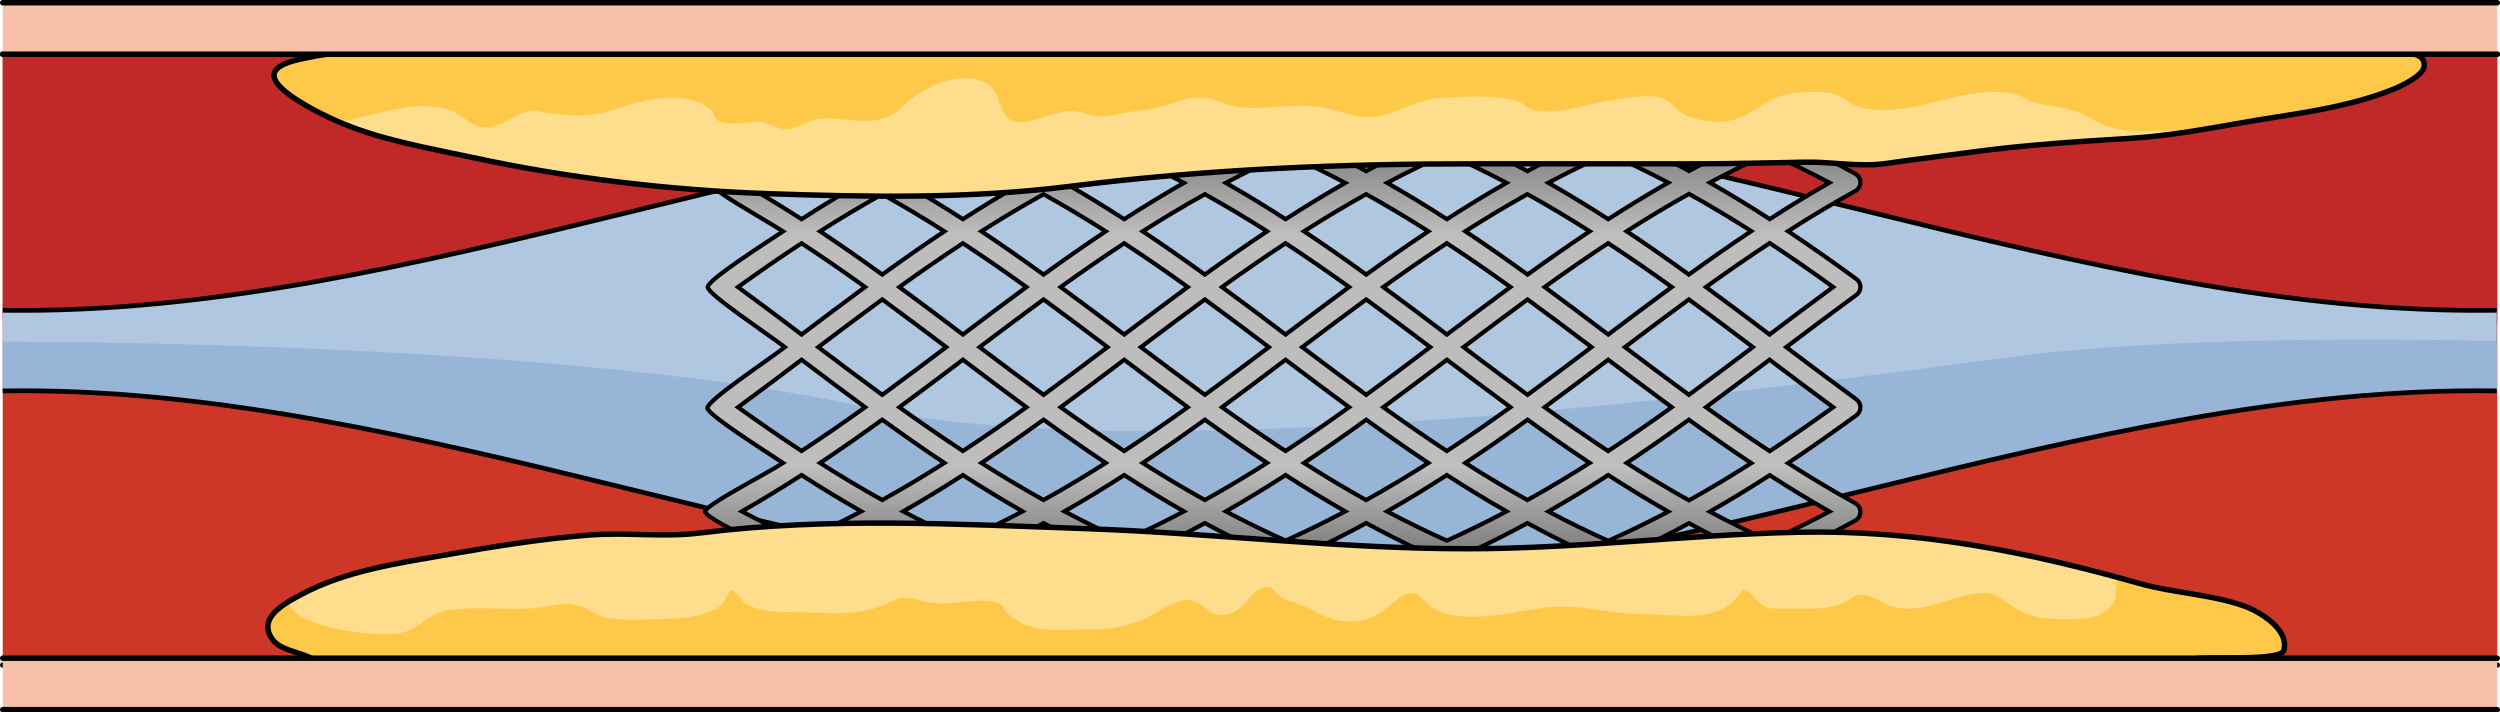
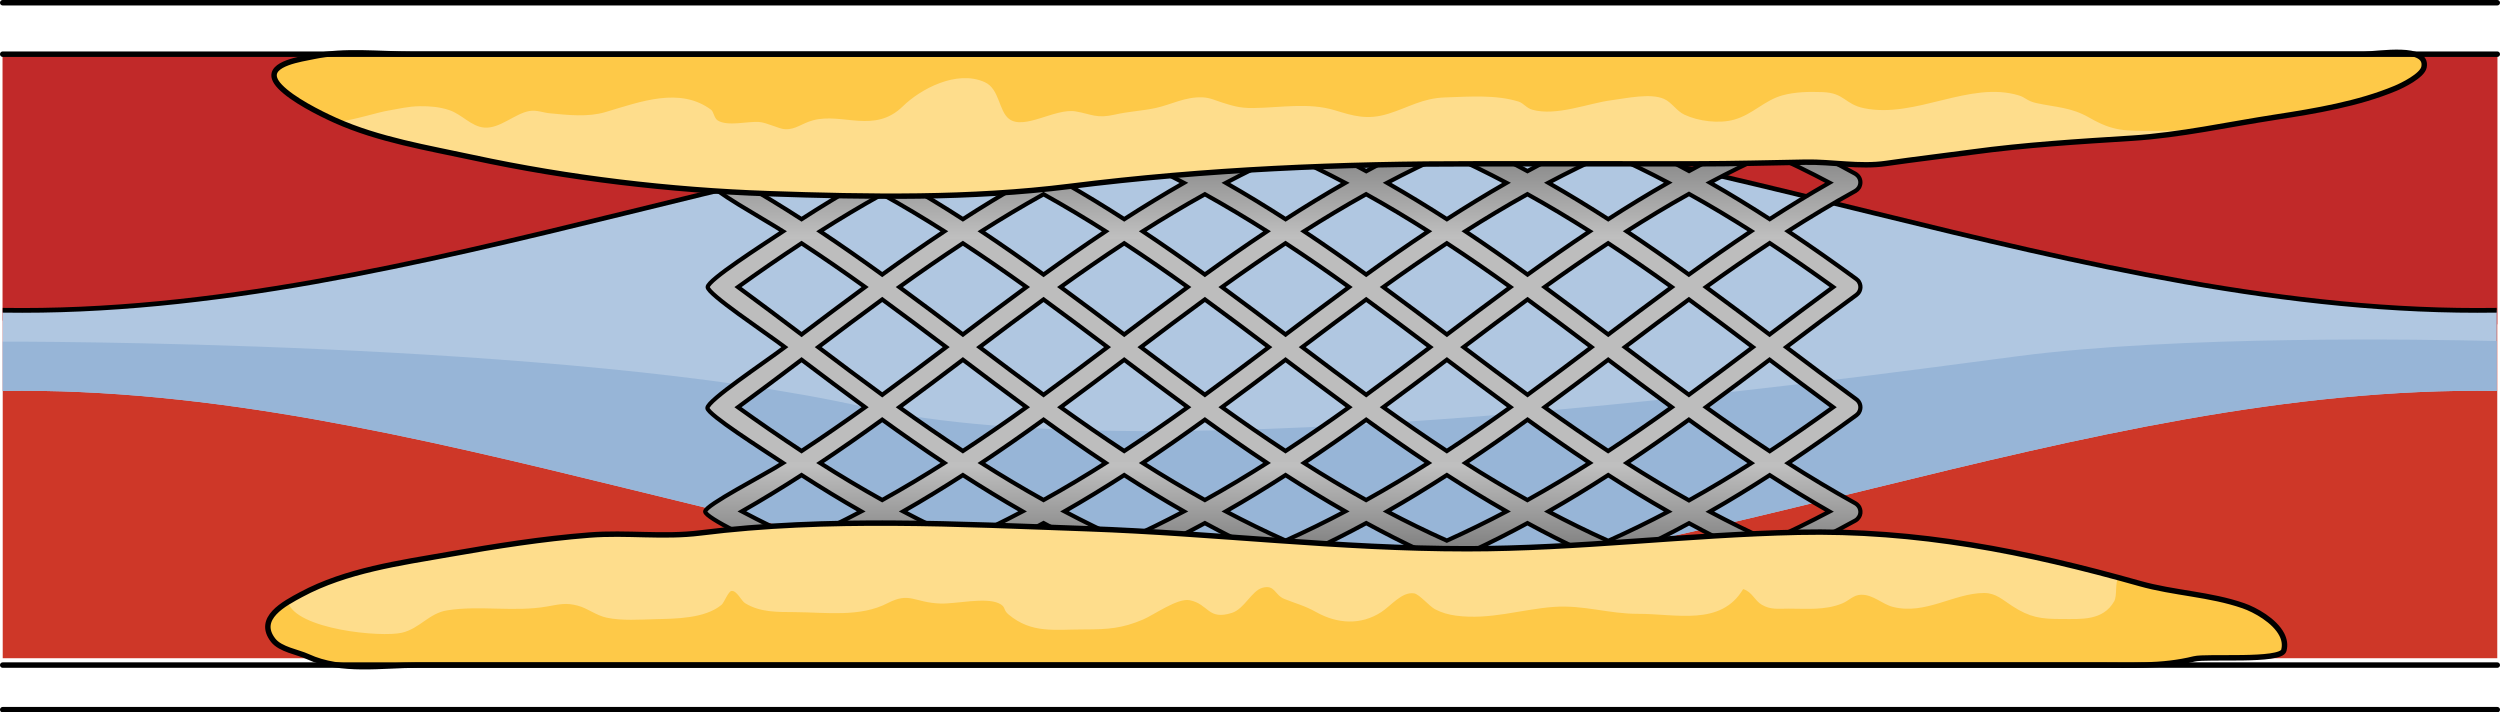
<svg xmlns="http://www.w3.org/2000/svg" version="1.1" id="Layer_1" x="0px" y="0px" width="526.763px" height="150.106px" viewBox="0 0 526.763 150.106" enable-background="new 0 0 526.763 150.106" xml:space="preserve">
  <g>
    <rect x="0.574" y="11.416" fill="#CE3728" width="525.614" height="127.274" />
    <path fill="#C12929" d="M526.188,11.416H0.574v56.149c0,0,358.628-21.277,525.614,0.775V11.416z" />
    <g>
      <path fill="#B0C7E1" d="M0.574,82.367c87.582-1.352,175.165,41.874,262.746,42.61c87.582-0.736,175.164-43.962,262.747-42.61    V65.373c-87.583,1.351-175.165-41.875-262.747-42.611C175.739,23.498,88.156,66.724,0.574,65.373" />
      <path fill="#97B5D7" d="M263.32,124.978c87.582-0.736,175.164-43.962,262.747-42.61V71.858    c-15.554-0.374-67.26-1.205-100.917,3.195c-40,5.229-180.505,24.908-242.865,10.754S0.574,71.984,0.574,71.984v10.383    C88.156,81.016,175.739,124.241,263.32,124.978z" />
      <path fill="none" stroke="#000000" stroke-linejoin="round" stroke-miterlimit="10" d="M526.067,65.373    c-87.583,1.351-175.165-41.875-262.747-42.611C175.739,23.498,88.156,66.724,0.574,65.373" />
-       <path fill="none" stroke="#000000" stroke-linejoin="round" stroke-miterlimit="10" d="M0.574,82.367    c87.582-1.352,175.165,41.874,262.746,42.61c87.582-0.736,175.164-43.962,262.747-42.61" />
      <path fill="#BDBDBD" d="M148.586,122.881c0.003,1.175,8.308,3.876,11.336,4.773h17.936c2.73-0.803,5.412-1.636,8.031-2.519    c2.619,0.883,5.302,1.716,8.031,2.519h17.932c2.73-0.803,5.412-1.636,8.031-2.519c2.619,0.883,5.3,1.716,8.029,2.519h17.931    c2.731-0.803,5.413-1.636,8.032-2.519c2.619,0.883,5.3,1.716,8.031,2.519h17.932c2.729-0.803,5.412-1.636,8.03-2.519    c2.619,0.883,5.3,1.721,8.03,2.519h17.953c2.731-0.798,5.394-1.646,8.004-2.522c2.61,0.882,5.274,1.725,7.994,2.522h18.013    c2.675-0.783,5.325-1.616,7.953-2.504c2.591,0.878,5.243,1.711,7.944,2.504h19.403c2.674-0.789,5.325-1.616,7.947-2.498    c0.177-0.061,0.335-0.144,0.482-0.242c0.039-0.025,0.073-0.051,0.111-0.08c0.138-0.104,0.266-0.219,0.372-0.347    c0.021-0.021,0.042-0.045,0.061-0.069c0.11-0.144,0.193-0.309,0.26-0.472c0.014-0.029,0.038-0.054,0.049-0.089    c0.014-0.034,0.016-0.069,0.027-0.104c0.01-0.04,0.019-0.08,0.026-0.114c0.024-0.104,0.043-0.199,0.051-0.298    c0.003-0.029,0.001-0.06,0.003-0.089c0.005-0.108,0.002-0.224-0.011-0.327c-0.003-0.024-0.009-0.05-0.013-0.07    c-0.019-0.118-0.045-0.232-0.083-0.341c-0.003-0.01-0.004-0.021-0.007-0.029c-0.005-0.016-0.014-0.025-0.02-0.04    c-0.042-0.109-0.09-0.214-0.147-0.313c-0.015-0.019-0.031-0.044-0.046-0.069c-0.059-0.094-0.125-0.178-0.197-0.262    c-0.02-0.02-0.04-0.04-0.06-0.064c-0.074-0.079-0.154-0.148-0.243-0.213c-0.022-0.021-0.047-0.035-0.07-0.055    c-0.088-0.06-0.178-0.109-0.272-0.158c-0.034-0.016-0.067-0.03-0.1-0.045c-0.058-0.024-0.109-0.054-0.169-0.075    c-4.504-1.526-8.849-3.182-13.065-4.941c4.332-2.031,8.617-4.217,12.866-6.562c0.159-0.089,0.296-0.198,0.424-0.312    c0.022-0.025,0.044-0.051,0.065-0.07c0.112-0.119,0.21-0.243,0.292-0.377c0.008-0.01,0.019-0.02,0.027-0.034    c0.005-0.005,0.006-0.015,0.01-0.025c0.059-0.099,0.104-0.203,0.143-0.312c0.008-0.021,0.019-0.045,0.027-0.069    c0.035-0.109,0.06-0.229,0.077-0.343c0.001-0.02,0.007-0.034,0.008-0.049c0.015-0.129,0.017-0.254,0.009-0.382    c-0.002-0.006,0-0.01-0.002-0.021c-0.01-0.123-0.033-0.247-0.066-0.366c-0.002-0.011-0.004-0.024-0.007-0.029    c-0.03-0.109-0.074-0.214-0.124-0.317c-0.01-0.021-0.02-0.05-0.031-0.074c-0.016-0.025-0.021-0.056-0.038-0.08    c-0.038-0.063-0.087-0.119-0.132-0.183c-0.021-0.025-0.04-0.055-0.063-0.084c-0.068-0.085-0.144-0.159-0.221-0.229    c-0.024-0.024-0.047-0.045-0.072-0.069c-0.086-0.069-0.179-0.129-0.273-0.189c-0.021-0.009-0.038-0.023-0.059-0.038    c-4.863-2.682-9.572-5.521-14.168-8.451c5-3.34,9.778-6.722,14.386-10.072c0.012-0.009,0.021-0.02,0.033-0.029    c0.063-0.049,0.119-0.104,0.177-0.158c0.055-0.055,0.109-0.104,0.156-0.158c0.026-0.03,0.057-0.055,0.081-0.084    c0.036-0.051,0.061-0.1,0.093-0.149c0.016-0.024,0.032-0.055,0.047-0.074c0.061-0.104,0.111-0.213,0.151-0.322    c0.003-0.01,0.007-0.019,0.01-0.024c0.299-0.843,0.033-1.805-0.737-2.364c-4.975-3.624-9.923-7.345-14.769-11.008    c4.849-3.658,9.8-7.386,14.773-11.004c0.009-0.005,0.015-0.015,0.022-0.02c0.057-0.045,0.109-0.099,0.163-0.148    c0.068-0.06,0.134-0.124,0.191-0.193c0.018-0.02,0.039-0.034,0.055-0.06c0.025-0.029,0.04-0.064,0.063-0.1    c0.043-0.063,0.083-0.128,0.119-0.192c0.028-0.056,0.053-0.104,0.075-0.159c0.033-0.074,0.06-0.154,0.084-0.232    c0.014-0.045,0.025-0.095,0.035-0.145c0.021-0.089,0.034-0.178,0.042-0.272c0.002-0.034,0.004-0.069,0.005-0.104    c0.003-0.108-0.003-0.213-0.017-0.317c-0.002-0.019-0.006-0.044-0.009-0.063c-0.019-0.114-0.047-0.229-0.086-0.342    c-0.004-0.01-0.009-0.024-0.014-0.035c-0.043-0.114-0.094-0.223-0.158-0.332c-0.007-0.015-0.013-0.024-0.021-0.04    c-0.037-0.06-0.069-0.123-0.113-0.183c-0.034-0.045-0.077-0.08-0.114-0.119c-0.006-0.01-0.014-0.016-0.019-0.021    c-0.096-0.104-0.197-0.192-0.308-0.277h-0.002c-4.609-3.355-9.393-6.74-14.396-10.08c4.593-2.931,9.299-5.765,14.16-8.447    c0.002-0.004,0.003-0.004,0.003-0.004c0.029-0.015,0.052-0.04,0.079-0.055c0.116-0.075,0.225-0.148,0.324-0.237    c0.049-0.045,0.09-0.096,0.134-0.14c0.074-0.084,0.14-0.168,0.198-0.257c0.025-0.035,0.061-0.065,0.084-0.104    c0.015-0.024,0.021-0.05,0.034-0.079c0.013-0.02,0.021-0.045,0.031-0.064c0.368-0.769,0.227-1.65-0.323-2.266    c-0.004-0.005-0.008-0.005-0.011-0.01c-0.089-0.095-0.184-0.184-0.291-0.268c-0.012-0.01-0.025-0.016-0.039-0.024    c-0.069-0.05-0.137-0.104-0.216-0.149c-4.247-2.344-8.531-4.53-12.86-6.562c4.199-1.751,8.526-3.4,13.011-4.917    c0.004-0.005,0.007-0.005,0.007-0.005c0.021-0.006,0.038-0.01,0.055-0.015c0.172-0.061,0.326-0.144,0.472-0.239    c0.042-0.023,0.078-0.054,0.117-0.083c0.145-0.104,0.275-0.224,0.386-0.357c0.011-0.015,0.024-0.024,0.035-0.04    c0.123-0.157,0.214-0.336,0.288-0.52c0.007-0.021,0.022-0.035,0.029-0.055c0.008-0.02,0.01-0.044,0.016-0.064    c0.027-0.084,0.045-0.168,0.061-0.253c0.011-0.049,0.021-0.099,0.027-0.148c0.01-0.09,0.011-0.174,0.008-0.263    c0-0.05,0-0.099-0.006-0.144c-0.006-0.089-0.023-0.174-0.043-0.258c-0.01-0.05-0.021-0.1-0.034-0.148    c-0.011-0.035-0.014-0.065-0.025-0.104c-0.019-0.05-0.047-0.094-0.069-0.144c-0.021-0.045-0.039-0.084-0.063-0.129    c-0.044-0.079-0.092-0.158-0.146-0.232c-0.025-0.035-0.052-0.069-0.078-0.104c-0.061-0.075-0.123-0.139-0.192-0.203    c-0.033-0.03-0.063-0.061-0.097-0.084c-0.075-0.065-0.15-0.12-0.232-0.169c-0.036-0.025-0.073-0.045-0.112-0.064    c-0.089-0.05-0.18-0.09-0.275-0.124c-0.022-0.011-0.044-0.024-0.068-0.03c-2.517-0.853-5.063-1.645-7.628-2.403H363.43    c-2.584,0.763-5.128,1.557-7.614,2.399c-2.521-0.849-5.064-1.646-7.626-2.399h-18.667c-2.604,0.768-5.162,1.572-7.665,2.419    c-2.505-0.843-5.06-1.651-7.676-2.419h-18.614c-2.615,0.768-5.188,1.572-7.699,2.419c-2.512-0.847-5.087-1.651-7.702-2.419    h-18.588c-2.615,0.768-5.19,1.572-7.702,2.419c-2.512-0.847-5.087-1.651-7.702-2.419h-18.59c-2.615,0.768-5.188,1.572-7.7,2.419    c-2.513-0.847-5.087-1.651-7.702-2.419h-18.59c-2.616,0.768-5.189,1.572-7.703,2.419c-2.512-0.847-5.087-1.651-7.703-2.419    h-18.597c-3.212,0.977-10.458,3.46-10.474,4.555c-0.019,1.239,10.738,5.249,14.534,6.829c-4.035,1.899-14.106,7.044-14.11,8.388    c-0.004,1.348,11.219,7.538,15.456,10.234c-4.472,2.974-15.877,10.265-15.88,11.741c-0.003,1.478,11.812,9.304,16.262,12.659    c-4.45,3.364-16.359,11.256-16.319,12.837c0.033,1.357,11.466,8.599,15.938,11.572c-4.237,2.692-16.412,8.887-16.409,10.23    c0.003,1.343,11.028,6.492,15.063,8.391C159.854,117.746,148.583,121.677,148.586,122.881z M174.137,116.17    c4.034-1.898,7.953-3.886,11.752-5.947c3.801,2.062,7.718,4.049,11.753,5.947c-3.796,1.576-7.713,3.068-11.753,4.466    C181.849,119.238,177.933,117.746,174.137,116.17z M325.466,60.476c4.362-3.133,8.811-6.22,13.38-9.229    c4.582,3.009,9.041,6.096,13.409,9.233c-4.533,3.331-8.991,6.677-13.397,10.007C334.434,67.146,329.986,63.796,325.466,60.476z     M352.255,85.803c-4.369,3.138-8.829,6.225-13.41,9.233c-4.569-3.009-9.02-6.096-13.38-9.229c4.52-3.32,8.969-6.666,13.393-10.012    C343.264,79.127,347.722,82.472,352.255,85.803z M335.341,73.14c-4.448,3.359-8.925,6.726-13.478,10.052    c-4.558-3.332-9.038-6.696-13.48-10.052c4.442-3.351,8.923-6.711,13.481-10.047C326.418,66.418,330.893,69.784,335.341,73.14z     M318.258,85.808c-4.367,3.133-8.824,6.22-13.402,9.229c-4.572-3.009-9.02-6.096-13.382-9.229    c4.521-3.315,8.968-6.666,13.394-10.012C309.282,79.132,313.73,82.482,318.258,85.808z M304.867,70.487    c-4.426-3.341-8.873-6.691-13.394-10.012c4.362-3.133,8.811-6.22,13.383-9.224c4.579,3.004,9.034,6.091,13.401,9.229    C313.73,63.802,309.283,67.151,304.867,70.487z M301.35,73.14c-4.45,3.364-8.928,6.726-13.482,10.056    c-4.557-3.33-9.033-6.696-13.48-10.056c4.447-3.351,8.924-6.722,13.481-10.047C292.423,66.418,296.899,69.784,301.35,73.14z     M284.263,85.808c-4.364,3.133-8.818,6.22-13.396,9.224c-4.574-3.004-9.022-6.091-13.386-9.224    c4.519-3.32,8.965-6.666,13.39-10.007C275.293,79.137,279.74,82.487,284.263,85.808z M270.872,70.487    c-4.425-3.341-8.872-6.691-13.391-10.007c4.364-3.132,8.812-6.225,13.387-9.229c4.577,3.004,9.031,6.091,13.396,9.224    C279.741,63.796,275.293,67.146,270.872,70.487z M267.355,73.145c-4.449,3.359-8.926,6.721-13.479,10.051    c-4.555-3.33-9.033-6.691-13.481-10.051c4.448-3.36,8.927-6.727,13.481-10.052C258.43,66.418,262.906,69.784,267.355,73.145z     M250.268,85.808c-4.361,3.133-8.814,6.216-13.389,9.224c-4.575-3.008-9.027-6.091-13.393-9.224    c4.521-3.315,8.968-6.666,13.393-10.007C241.303,79.142,245.748,82.492,250.268,85.808z M236.877,70.487    c-4.423-3.341-8.87-6.691-13.391-10.007c4.363-3.132,8.817-6.22,13.393-9.224c4.574,3.004,9.025,6.086,13.389,9.219    C245.748,63.796,241.303,67.146,236.877,70.487z M233.363,73.14c-4.451,3.364-8.928,6.726-13.48,10.056    c-4.555-3.33-9.032-6.691-13.482-10.056c4.45-3.355,8.928-6.722,13.48-10.047C224.436,66.418,228.912,69.784,233.363,73.14z     M202.887,70.487c-4.425-3.341-8.874-6.691-13.393-10.007c4.363-3.138,8.816-6.22,13.391-9.224    c4.576,3.004,9.029,6.092,13.394,9.224C211.758,63.796,207.311,67.146,202.887,70.487z M216.278,85.808    c-4.364,3.133-8.817,6.216-13.394,9.224c-4.573-3.008-9.027-6.091-13.391-9.224c4.519-3.315,8.968-6.666,13.393-10.012    C207.311,79.142,211.758,82.492,216.278,85.808z M215.461,107.754c-4.059,2.146-8.241,4.204-12.576,6.152    c-4.335-1.948-8.517-4.006-12.575-6.152c4.315-2.463,8.499-5.025,12.575-7.652C206.963,102.729,211.146,105.291,215.461,107.754z     M206.784,97.549c4.47-2.974,8.821-6.026,13.1-9.119c4.276,3.093,8.627,6.141,13.097,9.119c-4.236,2.692-8.593,5.304-13.1,7.807    C215.377,102.853,211.021,100.241,206.784,97.549z M236.879,100.102c4.076,2.627,8.261,5.189,12.576,7.652    c-4.059,2.146-8.24,4.204-12.575,6.152c-4.336-1.948-8.519-4.006-12.578-6.152C228.617,105.286,232.803,102.729,236.879,100.102z     M240.776,97.549c4.47-2.974,8.819-6.026,13.096-9.114c4.277,3.088,8.636,6.136,13.107,9.109    c-4.238,2.691-8.597,5.309-13.104,7.816C249.369,102.853,245.014,100.241,240.776,97.549z M270.879,100.102    c4.076,2.627,8.26,5.185,12.574,7.648c-4.062,2.15-8.245,4.208-12.581,6.156c-4.335-1.948-8.517-4.006-12.575-6.152    C262.615,105.286,266.8,102.729,270.879,100.102z M274.765,97.549c4.472-2.974,8.823-6.026,13.101-9.114    c4.276,3.088,8.627,6.136,13.099,9.114c-4.241,2.697-8.603,5.309-13.113,7.816C283.349,102.862,279,100.241,274.765,97.549z     M304.863,100.102c4.074,2.627,8.257,5.189,12.571,7.658c-4.062,2.146-8.246,4.203-12.582,6.15    c-4.334-1.947-8.523-3.999-12.583-6.146C296.592,105.296,300.781,102.733,304.863,100.102z M308.75,97.555    c4.476-2.975,8.829-6.032,13.11-9.125c4.274,3.088,8.636,6.136,13.106,9.114c-4.246,2.697-8.615,5.313-13.132,7.826    C317.337,102.862,312.984,100.246,308.75,97.555z M338.862,100.102c4.099,2.642,8.308,5.22,12.645,7.697    c-4.045,2.136-8.254,4.198-12.643,6.161c-4.347-1.953-8.54-4.03-12.615-6.186C330.578,105.301,334.773,102.739,338.862,100.102z     M342.744,97.555c4.473-2.975,8.826-6.032,13.105-9.12c4.292,3.103,8.669,6.166,13.152,9.154    c-4.193,2.671-8.56,5.298-13.127,7.841C351.359,102.907,347,100.266,342.744,97.555z M342.375,73.14    c4.433-3.347,8.919-6.706,13.483-10.047c4.552,3.325,9.027,6.691,13.476,10.047c-4.448,3.359-8.924,6.72-13.476,10.052    C351.294,79.85,346.808,76.49,342.375,73.14z M355.85,57.85c-4.279-3.089-8.632-6.142-13.105-9.12    c4.257-2.712,8.618-5.354,13.134-7.871c4.565,2.538,8.931,5.165,13.124,7.836C364.519,51.683,360.141,54.746,355.85,57.85z     M338.862,46.182c-4.089-2.632-8.284-5.193-12.612-7.673c4.074-2.155,8.27-4.228,12.616-6.186    c4.39,1.963,8.597,4.025,12.644,6.161C347.172,40.962,342.961,43.54,338.862,46.182z M334.968,48.739    c-4.47,2.979-8.831,6.026-13.106,9.114c-4.279-3.093-8.635-6.146-13.109-9.124c4.234-2.691,8.586-5.309,13.084-7.815    C326.354,43.426,330.721,46.043,334.968,48.739z M304.865,46.182c-4.081-2.632-8.271-5.193-12.594-7.662    c4.059-2.146,8.249-4.198,12.582-6.146c4.336,1.947,8.521,4.009,12.582,6.149C313.121,40.997,308.94,43.555,304.865,46.182z     M300.965,48.739c-4.47,2.974-8.823,6.021-13.098,9.114c-4.277-3.093-8.63-6.146-13.102-9.12c4.236-2.69,8.583-5.308,13.086-7.815    C292.361,43.426,296.723,46.043,300.965,48.739z M270.88,46.187c-4.079-2.632-8.265-5.189-12.583-7.657    c4.06-2.146,8.24-4.204,12.575-6.151c4.338,1.953,8.522,4.01,12.583,6.156C279.14,40.997,274.955,43.56,270.88,46.187z     M266.979,48.739c-4.47,2.979-8.83,6.021-13.107,9.114c-4.276-3.088-8.626-6.141-13.096-9.114c4.237-2.696,8.595-5.309,13.1-7.812    C258.384,43.436,262.741,46.048,266.979,48.739z M236.879,46.182c-4.076-2.627-8.26-5.185-12.577-7.652    c4.06-2.146,8.243-4.204,12.578-6.151c4.335,1.947,8.517,4.005,12.575,6.151C245.14,40.997,240.956,43.555,236.879,46.182z     M232.98,48.739c-4.47,2.974-8.82,6.026-13.098,9.12c-4.277-3.094-8.629-6.146-13.1-9.12c4.236-2.696,8.594-5.304,13.098-7.812    C224.388,43.436,228.744,46.048,232.98,48.739z M202.885,46.182c-4.076-2.627-8.26-5.185-12.575-7.652    c4.059-2.146,8.24-4.204,12.575-6.151c4.335,1.947,8.518,4.005,12.576,6.151C211.145,40.997,206.963,43.555,202.885,46.182z     M198.987,48.739c-4.471,2.974-8.821,6.026-13.099,9.114c-4.277-3.088-8.628-6.141-13.098-9.114    c4.235-2.696,8.593-5.309,13.098-7.812C190.394,43.431,194.75,46.043,198.987,48.739z M185.891,63.093    c4.553,3.325,9.029,6.691,13.481,10.047c-4.452,3.364-8.929,6.726-13.481,10.056c-4.555-3.33-9.032-6.691-13.482-10.056    C176.858,69.784,181.336,66.418,185.891,63.093z M198.987,97.549c-4.235,2.692-8.594,5.304-13.099,7.812    c-4.505-2.508-8.861-5.119-13.098-7.812c4.47-2.974,8.82-6.026,13.098-9.119C190.166,91.522,194.517,94.575,198.987,97.549z     M202.887,125.706c-3.572-0.902-7.054-1.868-10.438-2.914c3.574-1.344,7.051-2.761,10.436-4.243    c3.386,1.482,6.861,2.899,10.439,4.243C209.938,123.838,206.459,124.804,202.887,125.706z M208.129,116.17    c4.034-1.898,7.953-3.886,11.752-5.952c3.802,2.066,7.72,4.054,11.756,5.952c-3.798,1.582-7.713,3.068-11.754,4.466    C215.841,119.238,211.925,117.746,208.129,116.17z M236.879,125.706c-3.572-0.902-7.053-1.868-10.438-2.914    c3.576-1.344,7.053-2.761,10.438-4.243c3.383,1.482,6.86,2.899,10.437,4.243C243.931,123.838,240.451,124.804,236.879,125.706z     M242.122,116.17c4.036-1.898,7.954-3.886,11.754-5.947c3.799,2.062,7.718,4.049,11.753,5.947    c-3.797,1.576-7.713,3.068-11.754,4.466C249.834,119.238,245.918,117.746,242.122,116.17z M270.872,125.706    c-3.573-0.902-7.053-1.868-10.438-2.919c3.576-1.339,7.053-2.756,10.438-4.238c3.385,1.482,6.861,2.899,10.438,4.243    C277.926,123.838,274.443,124.804,270.872,125.706z M276.114,116.17c4.037-1.903,7.958-3.886,11.759-5.952    c3.798,2.066,7.695,4.059,11.729,5.957c-3.79,1.581-7.7,3.067-11.733,4.461C283.827,119.238,279.91,117.746,276.114,116.17z     M304.856,125.706c-3.568-0.902-7.047-1.874-10.429-2.914c3.571-1.344,7.043-2.755,10.423-4.237    c3.386,1.486,6.868,2.899,10.444,4.242C311.918,123.832,308.439,124.804,304.856,125.706z M310.084,116.18    c4.037-1.897,7.959-3.885,11.762-5.952c3.813,2.077,7.735,4.074,11.782,5.982c-3.777,1.562-7.675,3.058-11.732,4.455    C317.838,119.264,313.896,117.771,310.084,116.18z M338.914,125.735c-3.586-0.901-7.074-1.883-10.471-2.929    c3.588-1.344,7.052-2.756,10.419-4.223c3.391,1.487,6.862,2.914,10.444,4.258C345.886,123.897,342.418,124.854,338.914,125.735z     M344.095,116.22c4.083-1.913,8.012-3.91,11.8-5.972c3.803,2.076,7.713,4.068,11.743,5.972c-3.886,1.61-7.811,3.112-11.79,4.485    C351.808,119.308,347.894,117.806,344.095,116.22z M383.835,123.06c-3.418,1.041-6.884,1.998-10.396,2.87    c-3.806-0.946-7.503-1.983-11.1-3.094c3.534-1.322,7.038-2.73,10.505-4.247C376.41,120.155,380.063,121.657,383.835,123.06z     M385.482,107.794c-4.18,2.21-8.4,4.277-12.668,6.186c-4.316-1.942-8.488-4.01-12.545-6.166c4.381-2.503,8.574-5.074,12.617-7.691    C376.979,102.763,381.174,105.326,385.482,107.794z M386.258,85.808c-4.29,3.088-8.729,6.195-13.371,9.258    c-4.578-3.013-9.048-6.11-13.426-9.263c4.519-3.315,8.966-6.666,13.391-10.007C377.241,79.111,381.732,82.482,386.258,85.808z     M386.258,60.476c-4.526,3.326-9.018,6.696-13.408,10.012c-4.424-3.341-8.87-6.691-13.389-10.007    c4.378-3.152,8.848-6.245,13.426-9.263C377.529,54.28,381.966,57.388,386.258,60.476z M385.48,38.494    c-4.308,2.464-8.503,5.026-12.594,7.673c-4.042-2.617-8.234-5.194-12.615-7.697c4.057-2.156,8.227-4.218,12.543-6.161    C377.082,34.217,381.301,36.279,385.48,38.494z M373.438,20.359c3.513,0.872,6.978,1.828,10.396,2.865    c-3.771,1.407-7.423,2.903-10.989,4.47c-3.467-1.512-6.971-2.925-10.506-4.243C365.936,22.337,369.632,21.306,373.438,20.359z     M355.848,25.578c3.979,1.372,7.904,2.875,11.79,4.49c-4.029,1.903-7.94,3.892-11.742,5.968c-3.788-2.062-7.715-4.06-11.798-5.973    C347.896,28.478,351.808,26.98,355.848,25.578z M338.913,20.552c3.505,0.883,6.973,1.839,10.394,2.891    c-3.579,1.348-7.051,2.77-10.44,4.262c-3.368-1.472-6.833-2.884-10.422-4.223C331.841,22.431,335.328,21.455,338.913,20.552z     M321.896,25.623c4.058,1.393,7.955,2.89,11.734,4.456c-4.047,1.907-7.972,3.905-11.783,5.977    c-3.803-2.066-7.727-4.049-11.764-5.952C313.896,28.517,317.838,27.025,321.896,25.623z M304.859,20.577    c3.581,0.902,7.061,1.874,10.438,2.909c-3.579,1.349-7.062,2.761-10.447,4.243c-3.38-1.478-6.852-2.895-10.423-4.233    C297.812,22.451,301.289,21.479,304.859,20.577z M299.602,30.108c-4.031,1.898-7.928,3.896-11.726,5.962    c-3.801-2.071-7.723-4.054-11.761-5.953c3.797-1.58,7.713-3.071,11.753-4.47C291.902,27.04,295.812,28.531,299.602,30.108z     M270.872,20.577c3.572,0.902,7.054,1.874,10.438,2.919c-3.576,1.344-7.052,2.756-10.438,4.237    c-3.385-1.481-6.86-2.894-10.437-4.237C263.819,22.451,267.301,21.479,270.872,20.577z M265.629,30.117    c-4.035,1.899-7.953,3.877-11.753,5.949c-3.799-2.072-7.718-4.05-11.753-5.949c3.797-1.58,7.713-3.071,11.753-4.47    C257.916,27.046,261.832,28.537,265.629,30.117z M236.88,20.577c3.571,0.902,7.052,1.874,10.437,2.919    c-3.576,1.344-7.052,2.756-10.437,4.237c-3.385-1.481-6.861-2.894-10.438-4.237C229.826,22.451,233.308,21.479,236.88,20.577z     M231.637,30.117c-4.035,1.899-7.954,3.882-11.756,5.949c-3.799-2.067-7.718-4.05-11.752-5.949    c3.796-1.58,7.712-3.071,11.755-4.47C223.924,27.046,227.84,28.537,231.637,30.117z M202.888,20.577    c3.571,0.902,7.052,1.874,10.437,2.919c-3.576,1.344-7.054,2.756-10.439,4.237c-3.385-1.481-6.859-2.894-10.436-4.237    C195.833,22.451,199.314,21.479,202.888,20.577z M197.642,30.117c-4.035,1.899-7.954,3.882-11.753,5.949    c-3.799-2.067-7.718-4.05-11.752-5.949c3.796-1.58,7.712-3.071,11.752-4.47C189.93,27.046,193.846,28.537,197.642,30.117z     M158.454,23.496c3.384-1.045,6.865-2.017,10.437-2.919c3.573,0.902,7.054,1.874,10.439,2.919    c-3.576,1.344-7.052,2.756-10.438,4.237C165.508,26.252,162.031,24.84,158.454,23.496z M156.317,38.529    c4.06-2.146,8.24-4.204,12.575-6.151c4.335,1.947,8.518,4.005,12.576,6.151c-4.316,2.468-8.5,5.025-12.576,7.652    C164.816,43.555,160.633,40.997,156.317,38.529z M155.501,60.48c4.362-3.138,8.817-6.22,13.392-9.224    c4.575,3.004,9.029,6.086,13.393,9.219c-4.52,3.32-8.968,6.671-13.393,10.012C164.467,67.146,160.02,63.796,155.501,60.48z     M155.501,85.808c4.519-3.315,8.966-6.666,13.392-10.007c4.425,3.341,8.873,6.691,13.393,10.007    c-4.363,3.133-8.817,6.216-13.393,9.224C164.318,92.023,159.863,88.94,155.501,85.808z M156.317,107.754    c4.315-2.463,8.499-5.025,12.575-7.652c4.076,2.627,8.26,5.189,12.576,7.652c-4.059,2.146-8.241,4.204-12.576,6.152    C164.558,111.958,160.376,109.9,156.317,107.754z M168.893,118.549c3.385,1.482,6.861,2.899,10.437,4.243    c-3.385,1.046-6.865,2.012-10.438,2.914c-3.572-0.902-7.052-1.868-10.437-2.914C162.031,121.448,165.508,120.031,168.893,118.549z    " />
      <linearGradient id="SVGID_1_" gradientUnits="userSpaceOnUse" x1="270.565" y1="98.186" x2="270.565" y2="114.842">
        <stop offset="0" style="stop-color:#BFBFBF" />
        <stop offset="1" style="stop-color:#838383" />
      </linearGradient>
      <path fill="url(#SVGID_1_)" d="M368.52,97.26c0.162,0.108,0.32,0.221,0.482,0.329c-4.193,2.671-8.56,5.298-13.127,7.841    c-4.516-2.522-8.875-5.164-13.131-7.875c0.146-0.097,0.287-0.197,0.433-0.295h-8.627c0.141,0.094,0.276,0.19,0.417,0.284    c-4.246,2.697-8.615,5.313-13.132,7.826c-4.498-2.508-8.851-5.124-13.085-7.815c0.146-0.097,0.287-0.197,0.433-0.295h-8.643    c0.143,0.096,0.28,0.193,0.424,0.289c-4.241,2.697-8.603,5.309-13.113,7.816c-4.502-2.503-8.851-5.124-13.086-7.816    c0.144-0.096,0.281-0.193,0.424-0.289h-8.626c0.141,0.094,0.276,0.19,0.417,0.284c-4.238,2.691-8.597,5.309-13.104,7.816    c-4.507-2.508-8.862-5.119-13.1-7.812c0.144-0.096,0.281-0.193,0.424-0.289h-8.644c0.143,0.096,0.281,0.193,0.424,0.289    c-4.236,2.692-8.593,5.304-13.1,7.807c-4.504-2.503-8.859-5.114-13.097-7.807c0.144-0.096,0.281-0.193,0.424-0.289h-8.645    c0.143,0.096,0.28,0.193,0.424,0.289c-4.235,2.692-8.594,5.304-13.099,7.812c-4.505-2.508-8.861-5.119-13.098-7.812    c0.143-0.096,0.281-0.193,0.424-0.289h-8.656c0.152,0.101,0.298,0.196,0.437,0.289c-4.237,2.692-16.412,8.887-16.409,10.23    c0.003,1.343,11.028,6.492,15.063,8.391c-3.796,1.576-15.066,5.507-15.063,6.711c0,0.039,0.032,0.084,0.051,0.126h10.551    c-0.242-0.073-0.492-0.141-0.732-0.215c3.576-1.344,7.053-2.761,10.438-4.243c3.385,1.482,6.861,2.899,10.437,4.243    c-0.241,0.074-0.49,0.142-0.732,0.215h14.585c-0.242-0.073-0.492-0.141-0.732-0.215c3.574-1.344,7.051-2.761,10.436-4.243    c3.386,1.482,6.861,2.899,10.439,4.243c-0.24,0.074-0.49,0.142-0.732,0.215h14.582c-0.242-0.073-0.492-0.141-0.732-0.215    c3.576-1.344,7.053-2.761,10.438-4.243c3.383,1.482,6.86,2.899,10.437,4.243c-0.24,0.074-0.49,0.142-0.732,0.215h14.596    c-0.246-0.075-0.5-0.144-0.746-0.22c3.576-1.339,7.053-2.756,10.438-4.238c3.385,1.482,6.861,2.899,10.438,4.243    c-0.24,0.074-0.49,0.142-0.732,0.215h14.584c-0.242-0.073-0.492-0.141-0.732-0.215c3.571-1.344,7.043-2.755,10.423-4.237    c3.386,1.486,6.868,2.899,10.444,4.242c-0.235,0.072-0.48,0.139-0.718,0.21h14.547c-0.225-0.068-0.457-0.131-0.681-0.2    c3.588-1.344,7.052-2.756,10.419-4.223c3.391,1.487,6.862,2.914,10.444,4.258c-0.187,0.058-0.377,0.108-0.563,0.165h14.177    c-0.191-0.059-0.39-0.112-0.581-0.171c3.534-1.322,7.038-2.73,10.505-4.247c3.523,1.548,7.132,3.03,10.855,4.418h8.846    c-0.002-0.026,0-0.056-0.003-0.081c-0.003-0.024-0.009-0.05-0.013-0.07c-0.019-0.118-0.045-0.232-0.083-0.341    c-0.003-0.01-0.004-0.021-0.007-0.029c-0.005-0.016-0.014-0.025-0.02-0.04c-0.042-0.109-0.09-0.214-0.147-0.313    c-0.015-0.019-0.031-0.044-0.046-0.069c-0.059-0.094-0.125-0.178-0.197-0.262c-0.02-0.02-0.04-0.04-0.06-0.064    c-0.074-0.079-0.154-0.148-0.243-0.213c-0.022-0.021-0.047-0.035-0.07-0.055c-0.088-0.06-0.178-0.109-0.272-0.158    c-0.034-0.016-0.067-0.03-0.1-0.045c-0.058-0.024-0.109-0.054-0.169-0.075c-4.504-1.526-8.849-3.182-13.065-4.941    c4.332-2.031,8.617-4.217,12.866-6.562c0.159-0.089,0.296-0.198,0.424-0.312c0.022-0.025,0.044-0.051,0.065-0.07    c0.112-0.119,0.21-0.243,0.292-0.377c0.008-0.01,0.019-0.02,0.027-0.034c0.005-0.005,0.006-0.015,0.01-0.025    c0.059-0.099,0.104-0.203,0.143-0.312c0.008-0.021,0.019-0.045,0.027-0.069c0.035-0.109,0.06-0.229,0.077-0.343    c0.001-0.02,0.007-0.034,0.008-0.049c0.015-0.129,0.017-0.254,0.009-0.382c-0.002-0.006,0-0.01-0.002-0.021    c-0.01-0.123-0.033-0.247-0.066-0.366c-0.002-0.011-0.004-0.024-0.007-0.029c-0.03-0.109-0.074-0.214-0.124-0.317    c-0.01-0.021-0.02-0.05-0.031-0.074c-0.016-0.025-0.021-0.056-0.038-0.08c-0.038-0.063-0.087-0.119-0.132-0.183    c-0.021-0.025-0.04-0.055-0.063-0.084c-0.068-0.085-0.144-0.159-0.221-0.229c-0.024-0.024-0.047-0.045-0.072-0.069    c-0.086-0.069-0.179-0.129-0.273-0.189c-0.021-0.009-0.038-0.023-0.059-0.038c-4.863-2.682-9.572-5.521-14.168-8.451    c0.161-0.107,0.318-0.217,0.479-0.324H368.52z M156.317,107.754c4.315-2.463,8.499-5.025,12.575-7.652    c4.076,2.627,8.26,5.189,12.576,7.652c-4.059,2.146-8.241,4.204-12.576,6.152C164.558,111.958,160.376,109.9,156.317,107.754z     M185.889,120.636c-4.04-1.397-7.956-2.89-11.752-4.466c4.034-1.898,7.953-3.886,11.752-5.947    c3.801,2.062,7.718,4.049,11.753,5.947C193.846,117.746,189.929,119.238,185.889,120.636z M190.31,107.754    c4.315-2.463,8.499-5.025,12.575-7.652c4.078,2.627,8.261,5.189,12.576,7.652c-4.059,2.146-8.241,4.204-12.576,6.152    C198.55,111.958,194.368,109.9,190.31,107.754z M219.883,120.636c-4.042-1.397-7.958-2.89-11.754-4.466    c4.034-1.898,7.953-3.886,11.752-5.952c3.802,2.066,7.72,4.054,11.756,5.952C227.839,117.752,223.924,119.238,219.883,120.636z     M224.302,107.754c4.315-2.468,8.501-5.025,12.577-7.652c4.076,2.627,8.261,5.189,12.576,7.652    c-4.059,2.146-8.24,4.204-12.575,6.152C232.544,111.958,228.361,109.9,224.302,107.754z M253.875,120.636    c-4.041-1.397-7.957-2.89-11.753-4.466c4.036-1.898,7.954-3.886,11.754-5.947c3.799,2.062,7.718,4.049,11.753,5.947    C261.832,117.746,257.916,119.238,253.875,120.636z M258.297,107.754c4.318-2.468,8.503-5.025,12.582-7.652    c4.076,2.627,8.26,5.185,12.574,7.648c-4.062,2.15-8.245,4.208-12.581,6.156C266.537,111.958,262.355,109.9,258.297,107.754z     M287.868,120.636c-4.041-1.397-7.958-2.89-11.754-4.466c4.037-1.903,7.958-3.886,11.759-5.952    c3.798,2.066,7.695,4.059,11.729,5.957C295.812,117.756,291.901,119.242,287.868,120.636z M292.27,107.765    c4.322-2.469,8.512-5.031,12.594-7.663c4.074,2.627,8.257,5.189,12.571,7.658c-4.062,2.146-8.246,4.203-12.582,6.15    C300.519,111.963,296.329,109.911,292.27,107.765z M321.896,120.665c-4.058-1.401-7.999-2.894-11.812-4.485    c4.037-1.897,7.959-3.885,11.762-5.952c3.813,2.077,7.735,4.074,11.782,5.982C329.851,117.771,325.953,119.268,321.896,120.665z     M326.249,107.774c4.329-2.474,8.524-5.035,12.613-7.673c4.099,2.642,8.308,5.22,12.645,7.697    c-4.045,2.136-8.254,4.198-12.643,6.161C334.518,112.007,330.324,109.93,326.249,107.774z M355.848,120.705    c-4.04-1.397-7.954-2.899-11.753-4.485c4.083-1.913,8.012-3.91,11.8-5.972c3.803,2.076,7.713,4.068,11.743,5.972    C363.752,117.83,359.827,119.332,355.848,120.705z M385.482,107.794c-4.18,2.21-8.4,4.277-12.668,6.186    c-4.316-1.942-8.488-4.01-12.545-6.166c4.381-2.503,8.574-5.074,12.617-7.691C376.979,102.763,381.174,105.326,385.482,107.794z" />
      <linearGradient id="SVGID_2_" gradientUnits="userSpaceOnUse" x1="270.839" y1="50.009" x2="270.839" y2="31.507">
        <stop offset="0" style="stop-color:#BFBFBF" />
        <stop offset="1" style="stop-color:#838383" />
      </linearGradient>
      <path fill="url(#SVGID_2_)" d="M392.512,22.674c-0.01-0.05-0.021-0.1-0.034-0.148c-0.011-0.035-0.014-0.065-0.025-0.104    c-0.019-0.05-0.047-0.094-0.069-0.144c-0.021-0.045-0.039-0.084-0.063-0.129c-0.044-0.079-0.092-0.158-0.146-0.232    c-0.025-0.035-0.052-0.069-0.078-0.104c-0.061-0.075-0.123-0.139-0.192-0.203c-0.033-0.03-0.063-0.061-0.097-0.084    c-0.075-0.065-0.15-0.12-0.232-0.169c-0.036-0.025-0.073-0.045-0.112-0.064c-0.089-0.05-0.18-0.09-0.275-0.124    c-0.022-0.011-0.044-0.024-0.068-0.03c-2.517-0.853-5.063-1.645-7.628-2.403H363.43c-2.584,0.763-5.128,1.557-7.614,2.399    c-2.521-0.849-5.064-1.646-7.626-2.399h-18.667c-2.604,0.768-5.162,1.572-7.665,2.419c-2.505-0.843-5.06-1.651-7.676-2.419    h-18.614c-2.615,0.768-5.188,1.572-7.699,2.419c-2.512-0.847-5.087-1.651-7.702-2.419h-18.588    c-2.615,0.768-5.19,1.572-7.702,2.419c-2.512-0.847-5.087-1.651-7.702-2.419h-18.59c-2.615,0.768-5.188,1.572-7.7,2.419    c-2.513-0.847-5.087-1.651-7.702-2.419h-18.59c-2.616,0.768-5.189,1.572-7.703,2.419c-2.512-0.847-5.087-1.651-7.703-2.419    h-18.597c-3.212,0.977-10.458,3.46-10.474,4.555c-0.019,1.239,10.738,5.249,14.534,6.829c-4.035,1.899-14.106,7.044-14.11,8.388    c-0.004,1.348,11.219,7.538,15.456,10.234c-0.681,0.452-1.522,1.006-2.459,1.622h12.634c-0.795-0.539-1.576-1.088-2.379-1.622    c4.235-2.696,8.593-5.309,13.098-7.812c4.505,2.503,8.861,5.115,13.099,7.812c-0.804,0.534-1.583,1.083-2.38,1.622h12.555    c-0.795-0.539-1.576-1.088-2.379-1.622c4.236-2.696,8.594-5.304,13.098-7.812c4.507,2.508,8.863,5.12,13.1,7.812    c-0.803,0.534-1.583,1.083-2.379,1.622h12.554c-0.796-0.539-1.576-1.088-2.379-1.622c4.237-2.696,8.595-5.309,13.1-7.812    c4.508,2.508,8.865,5.12,13.104,7.812c-0.803,0.535-1.585,1.083-2.381,1.622h12.555c-0.798-0.541-1.581-1.092-2.388-1.628    c4.236-2.69,8.583-5.308,13.086-7.815c4.51,2.508,8.871,5.125,13.113,7.821c-0.803,0.534-1.584,1.083-2.381,1.622h12.562    c-0.801-0.542-1.586-1.094-2.394-1.632c4.234-2.691,8.586-5.309,13.084-7.815c4.518,2.512,8.885,5.129,13.132,7.825    c-0.803,0.535-1.584,1.083-2.38,1.622h12.549c-0.8-0.542-1.585-1.094-2.393-1.632c4.257-2.712,8.618-5.354,13.134-7.871    c4.565,2.538,8.931,5.165,13.124,7.836c-0.824,0.55-1.627,1.113-2.444,1.667h12.64c-0.815-0.555-1.628-1.109-2.455-1.661    c4.593-2.931,9.299-5.765,14.16-8.447c0.002-0.004,0.003-0.004,0.003-0.004c0.029-0.015,0.052-0.04,0.079-0.055    c0.116-0.075,0.225-0.148,0.324-0.237c0.049-0.045,0.09-0.096,0.134-0.14c0.074-0.084,0.14-0.168,0.198-0.257    c0.025-0.035,0.061-0.065,0.084-0.104c0.015-0.024,0.021-0.05,0.034-0.079c0.013-0.02,0.021-0.045,0.031-0.064    c0.368-0.769,0.227-1.65-0.323-2.266c-0.004-0.005-0.008-0.005-0.011-0.01c-0.089-0.095-0.184-0.184-0.291-0.268    c-0.012-0.01-0.025-0.016-0.039-0.024c-0.069-0.05-0.137-0.104-0.216-0.149c-4.247-2.344-8.531-4.53-12.86-6.562    c4.199-1.751,8.526-3.4,13.011-4.917c0.004-0.005,0.007-0.005,0.007-0.005c0.021-0.006,0.038-0.01,0.055-0.015    c0.172-0.061,0.326-0.144,0.472-0.239c0.042-0.023,0.078-0.054,0.117-0.083c0.145-0.104,0.275-0.224,0.386-0.357    c0.011-0.015,0.024-0.024,0.035-0.04c0.123-0.157,0.214-0.336,0.288-0.52c0.007-0.021,0.022-0.035,0.029-0.055    c0.008-0.02,0.01-0.044,0.016-0.064c0.027-0.084,0.045-0.168,0.061-0.253c0.011-0.049,0.021-0.099,0.027-0.148    c0.01-0.09,0.011-0.174,0.008-0.263c0-0.05,0-0.099-0.006-0.144C392.549,22.843,392.531,22.758,392.512,22.674z M338.913,20.552    c3.505,0.883,6.973,1.839,10.394,2.891c-3.579,1.348-7.051,2.77-10.44,4.262c-3.368-1.472-6.833-2.884-10.422-4.223    C331.841,22.431,335.328,21.455,338.913,20.552z M304.859,20.577c3.581,0.902,7.061,1.874,10.438,2.909    c-3.579,1.349-7.062,2.761-10.447,4.243c-3.38-1.478-6.852-2.895-10.423-4.233C297.812,22.451,301.289,21.479,304.859,20.577z     M270.872,20.577c3.572,0.902,7.054,1.874,10.438,2.919c-3.576,1.344-7.052,2.756-10.438,4.237    c-3.385-1.481-6.86-2.894-10.437-4.237C263.819,22.451,267.301,21.479,270.872,20.577z M236.88,20.577    c3.571,0.902,7.052,1.874,10.437,2.919c-3.576,1.344-7.052,2.756-10.437,4.237c-3.385-1.481-6.861-2.894-10.438-4.237    C229.826,22.451,233.308,21.479,236.88,20.577z M202.888,20.577c3.571,0.902,7.052,1.874,10.437,2.919    c-3.576,1.344-7.054,2.756-10.439,4.237c-3.385-1.481-6.859-2.894-10.436-4.237C195.833,22.451,199.314,21.479,202.888,20.577z     M158.454,23.496c3.384-1.045,6.865-2.017,10.437-2.919c3.573,0.902,7.054,1.874,10.439,2.919    c-3.576,1.344-7.052,2.756-10.438,4.237C165.508,26.252,162.031,24.84,158.454,23.496z M168.893,46.182    c-4.076-2.627-8.26-5.185-12.575-7.652c4.06-2.146,8.24-4.204,12.575-6.151c4.335,1.947,8.518,4.005,12.576,6.151    C177.152,40.997,172.969,43.555,168.893,46.182z M174.137,30.117c3.796-1.58,7.712-3.071,11.752-4.47    c4.041,1.398,7.957,2.89,11.753,4.47c-4.035,1.899-7.954,3.882-11.753,5.949C182.09,33.999,178.171,32.017,174.137,30.117z     M202.885,46.182c-4.076-2.627-8.26-5.185-12.575-7.652c4.059-2.146,8.24-4.204,12.575-6.151    c4.335,1.947,8.518,4.005,12.576,6.151C211.145,40.997,206.963,43.555,202.885,46.182z M208.129,30.117    c3.796-1.58,7.712-3.071,11.755-4.47c4.04,1.398,7.956,2.89,11.753,4.47c-4.035,1.899-7.954,3.882-11.756,5.949    C216.082,33.999,212.163,32.017,208.129,30.117z M236.879,46.182c-4.076-2.627-8.26-5.185-12.577-7.652    c4.06-2.146,8.243-4.204,12.578-6.151c4.335,1.947,8.517,4.005,12.575,6.151C245.14,40.997,240.956,43.555,236.879,46.182z     M242.123,30.117c3.797-1.58,7.713-3.071,11.753-4.47c4.04,1.398,7.956,2.89,11.753,4.47c-4.035,1.899-7.953,3.877-11.753,5.949    C250.077,33.994,246.158,32.017,242.123,30.117z M270.88,46.187c-4.079-2.632-8.265-5.189-12.583-7.657    c4.06-2.146,8.24-4.204,12.575-6.151c4.338,1.953,8.522,4.01,12.583,6.156C279.14,40.997,274.955,43.56,270.88,46.187z     M276.115,30.117c3.797-1.58,7.713-3.071,11.753-4.47c4.034,1.393,7.943,2.884,11.733,4.461    c-4.031,1.898-7.928,3.896-11.726,5.962C284.075,33.999,280.153,32.017,276.115,30.117z M304.865,46.182    c-4.081-2.632-8.271-5.193-12.594-7.662c4.059-2.146,8.249-4.198,12.582-6.146c4.336,1.947,8.521,4.009,12.582,6.149    C313.121,40.997,308.94,43.555,304.865,46.182z M310.084,30.104c3.813-1.587,7.754-3.078,11.813-4.48    c4.058,1.393,7.955,2.89,11.734,4.456c-4.047,1.907-7.972,3.905-11.783,5.977C318.045,33.989,314.121,32.007,310.084,30.104z     M338.862,46.182c-4.089-2.632-8.284-5.193-12.612-7.673c4.074-2.155,8.27-4.228,12.616-6.186    c4.39,1.963,8.597,4.025,12.644,6.161C347.172,40.962,342.961,43.54,338.862,46.182z M344.098,30.063    c3.799-1.586,7.71-3.083,11.75-4.485c3.979,1.372,7.904,2.875,11.79,4.49c-4.029,1.903-7.94,3.892-11.742,5.968    C352.107,33.975,348.181,31.977,344.098,30.063z M385.48,38.494c-4.308,2.464-8.503,5.026-12.594,7.673    c-4.042-2.617-8.234-5.194-12.615-7.697c4.057-2.156,8.227-4.218,12.543-6.161C377.082,34.217,381.301,36.279,385.48,38.494z     M372.844,27.694c-3.467-1.512-6.971-2.925-10.506-4.243c3.598-1.114,7.294-2.146,11.1-3.092    c3.513,0.872,6.978,1.828,10.396,2.865C380.062,24.632,376.41,26.128,372.844,27.694z" />
      <path fill="none" stroke="#000000" stroke-width="0.889" stroke-miterlimit="10" d="M148.586,122.881    c0.003,1.175,8.308,3.876,11.336,4.773h17.936c2.73-0.803,5.412-1.636,8.031-2.519c2.619,0.883,5.302,1.716,8.031,2.519h17.932    c2.73-0.803,5.412-1.636,8.031-2.519c2.619,0.883,5.3,1.716,8.029,2.519h17.931c2.731-0.803,5.413-1.636,8.032-2.519    c2.619,0.883,5.3,1.716,8.031,2.519h17.932c2.729-0.803,5.412-1.636,8.03-2.519c2.619,0.883,5.3,1.721,8.03,2.519h17.953    c2.731-0.798,5.394-1.646,8.004-2.522c2.61,0.882,5.274,1.725,7.994,2.522h18.013c2.675-0.783,5.325-1.616,7.953-2.504    c2.591,0.878,5.243,1.711,7.944,2.504h19.403c2.674-0.789,5.325-1.616,7.947-2.498c0.177-0.061,0.335-0.144,0.482-0.242    c0.039-0.025,0.073-0.051,0.111-0.08c0.138-0.104,0.266-0.219,0.372-0.347c0.021-0.021,0.042-0.045,0.061-0.069    c0.11-0.144,0.193-0.309,0.26-0.472c0.014-0.029,0.038-0.054,0.049-0.089c0.014-0.034,0.016-0.069,0.027-0.104    c0.01-0.04,0.019-0.08,0.026-0.114c0.024-0.104,0.043-0.199,0.051-0.298c0.003-0.029,0.001-0.06,0.003-0.089    c0.005-0.108,0.002-0.224-0.011-0.327c-0.003-0.024-0.009-0.05-0.013-0.07c-0.019-0.118-0.045-0.232-0.083-0.341    c-0.003-0.01-0.004-0.021-0.007-0.029c-0.005-0.016-0.014-0.025-0.02-0.04c-0.042-0.109-0.09-0.214-0.147-0.313    c-0.015-0.019-0.031-0.044-0.046-0.069c-0.059-0.094-0.125-0.178-0.197-0.262c-0.02-0.02-0.04-0.04-0.06-0.064    c-0.074-0.079-0.154-0.148-0.243-0.213c-0.022-0.021-0.047-0.035-0.07-0.055c-0.088-0.06-0.178-0.109-0.272-0.158    c-0.034-0.016-0.067-0.03-0.1-0.045c-0.058-0.024-0.109-0.054-0.169-0.075c-4.504-1.526-8.849-3.182-13.065-4.941    c4.332-2.031,8.617-4.217,12.866-6.562c0.159-0.089,0.296-0.198,0.424-0.312c0.022-0.025,0.044-0.051,0.065-0.07    c0.112-0.119,0.21-0.243,0.292-0.377c0.008-0.01,0.019-0.02,0.027-0.034c0.005-0.005,0.006-0.015,0.01-0.025    c0.059-0.099,0.104-0.203,0.143-0.312c0.008-0.021,0.019-0.045,0.027-0.069c0.035-0.109,0.06-0.229,0.077-0.343    c0.001-0.02,0.007-0.034,0.008-0.049c0.015-0.129,0.017-0.254,0.009-0.382c-0.002-0.006,0-0.01-0.002-0.021    c-0.01-0.123-0.033-0.247-0.066-0.366c-0.002-0.011-0.004-0.024-0.007-0.029c-0.03-0.109-0.074-0.214-0.124-0.317    c-0.01-0.021-0.02-0.05-0.031-0.074c-0.016-0.025-0.021-0.056-0.038-0.08c-0.038-0.063-0.087-0.119-0.132-0.183    c-0.021-0.025-0.04-0.055-0.063-0.084c-0.068-0.085-0.144-0.159-0.221-0.229c-0.024-0.024-0.047-0.045-0.072-0.069    c-0.086-0.069-0.179-0.129-0.273-0.189c-0.021-0.009-0.038-0.023-0.059-0.038c-4.863-2.682-9.572-5.521-14.168-8.451    c5-3.34,9.778-6.722,14.386-10.072c0.012-0.009,0.021-0.02,0.033-0.029c0.063-0.049,0.119-0.104,0.177-0.158    c0.055-0.055,0.109-0.104,0.156-0.158c0.026-0.03,0.057-0.055,0.081-0.084c0.036-0.051,0.061-0.1,0.093-0.149    c0.016-0.024,0.032-0.055,0.047-0.074c0.061-0.104,0.111-0.213,0.151-0.322c0.003-0.01,0.007-0.019,0.01-0.024    c0.299-0.843,0.033-1.805-0.737-2.364c-4.975-3.624-9.923-7.345-14.769-11.008c4.849-3.658,9.8-7.386,14.773-11.004    c0.009-0.005,0.015-0.015,0.022-0.02c0.057-0.045,0.109-0.099,0.163-0.148c0.068-0.06,0.134-0.124,0.191-0.193    c0.018-0.02,0.039-0.034,0.055-0.06c0.025-0.029,0.04-0.064,0.063-0.1c0.043-0.063,0.083-0.128,0.119-0.192    c0.028-0.056,0.053-0.104,0.075-0.159c0.033-0.074,0.06-0.154,0.084-0.232c0.014-0.045,0.025-0.095,0.035-0.145    c0.021-0.089,0.034-0.178,0.042-0.272c0.002-0.034,0.004-0.069,0.005-0.104c0.003-0.108-0.003-0.213-0.017-0.317    c-0.002-0.019-0.006-0.044-0.009-0.063c-0.019-0.114-0.047-0.229-0.086-0.342c-0.004-0.01-0.009-0.024-0.014-0.035    c-0.043-0.114-0.094-0.223-0.158-0.332c-0.007-0.015-0.013-0.024-0.021-0.04c-0.037-0.06-0.069-0.123-0.113-0.183    c-0.034-0.045-0.077-0.08-0.114-0.119c-0.006-0.01-0.014-0.016-0.019-0.021c-0.096-0.104-0.197-0.192-0.308-0.277h-0.002    c-4.609-3.355-9.393-6.74-14.396-10.08c4.593-2.931,9.299-5.765,14.16-8.447c0.002-0.004,0.003-0.004,0.003-0.004    c0.029-0.015,0.052-0.04,0.079-0.055c0.116-0.075,0.225-0.148,0.324-0.237c0.049-0.045,0.09-0.096,0.134-0.14    c0.074-0.084,0.14-0.168,0.198-0.257c0.025-0.035,0.061-0.065,0.084-0.104c0.015-0.024,0.021-0.05,0.034-0.079    c0.013-0.02,0.021-0.045,0.031-0.064c0.368-0.769,0.227-1.65-0.323-2.266c-0.004-0.005-0.008-0.005-0.011-0.01    c-0.089-0.095-0.184-0.184-0.291-0.268c-0.012-0.01-0.025-0.016-0.039-0.024c-0.069-0.05-0.137-0.104-0.216-0.149    c-4.247-2.344-8.531-4.53-12.86-6.562c4.199-1.751,8.526-3.4,13.011-4.917c0.004-0.005,0.007-0.005,0.007-0.005    c0.021-0.006,0.038-0.01,0.055-0.015c0.172-0.061,0.326-0.144,0.472-0.239c0.042-0.023,0.078-0.054,0.117-0.083    c0.145-0.104,0.275-0.224,0.386-0.357c0.011-0.015,0.024-0.024,0.035-0.04c0.123-0.157,0.214-0.336,0.288-0.52    c0.007-0.021,0.022-0.035,0.029-0.055c0.008-0.02,0.01-0.044,0.016-0.064c0.027-0.084,0.045-0.168,0.061-0.253    c0.011-0.049,0.021-0.099,0.027-0.148c0.01-0.09,0.011-0.174,0.008-0.263c0-0.05,0-0.099-0.006-0.144    c-0.006-0.089-0.023-0.174-0.043-0.258c-0.01-0.05-0.021-0.1-0.034-0.148c-0.011-0.035-0.014-0.065-0.025-0.104    c-0.019-0.05-0.047-0.094-0.069-0.144c-0.021-0.045-0.039-0.084-0.063-0.129c-0.044-0.079-0.092-0.158-0.146-0.232    c-0.025-0.035-0.052-0.069-0.078-0.104c-0.061-0.075-0.123-0.139-0.192-0.203c-0.033-0.03-0.063-0.061-0.097-0.084    c-0.075-0.065-0.15-0.12-0.232-0.169c-0.036-0.025-0.073-0.045-0.112-0.064c-0.089-0.05-0.18-0.09-0.275-0.124    c-0.022-0.011-0.044-0.024-0.068-0.03c-2.517-0.853-5.063-1.645-7.628-2.403H363.43c-2.584,0.763-5.128,1.557-7.614,2.399    c-2.521-0.849-5.064-1.646-7.626-2.399h-18.667c-2.604,0.768-5.162,1.572-7.665,2.419c-2.505-0.843-5.06-1.651-7.676-2.419    h-18.614c-2.615,0.768-5.188,1.572-7.699,2.419c-2.512-0.847-5.087-1.651-7.702-2.419h-18.588    c-2.615,0.768-5.19,1.572-7.702,2.419c-2.512-0.847-5.087-1.651-7.702-2.419h-18.59c-2.615,0.768-5.188,1.572-7.7,2.419    c-2.513-0.847-5.087-1.651-7.702-2.419h-18.59c-2.616,0.768-5.189,1.572-7.703,2.419c-2.512-0.847-5.087-1.651-7.703-2.419    h-18.597c-3.212,0.977-10.458,3.46-10.474,4.555c-0.019,1.239,10.738,5.249,14.534,6.829c-4.035,1.899-14.106,7.044-14.11,8.388    c-0.004,1.348,11.219,7.538,15.456,10.234c-4.472,2.974-15.877,10.265-15.88,11.741c-0.003,1.478,11.812,9.304,16.262,12.659    c-4.45,3.364-16.359,11.256-16.319,12.837c0.033,1.357,11.466,8.599,15.938,11.572c-4.237,2.692-16.412,8.887-16.409,10.23    c0.003,1.343,11.028,6.492,15.063,8.391C159.854,117.746,148.583,121.677,148.586,122.881z M174.137,116.17    c4.034-1.898,7.953-3.886,11.752-5.947c3.801,2.062,7.718,4.049,11.753,5.947c-3.796,1.576-7.713,3.068-11.753,4.466    C181.849,119.238,177.933,117.746,174.137,116.17z M325.466,60.476c4.362-3.133,8.811-6.22,13.38-9.229    c4.582,3.009,9.041,6.096,13.409,9.233c-4.533,3.331-8.991,6.677-13.397,10.007C334.434,67.146,329.986,63.796,325.466,60.476z     M352.255,85.803c-4.369,3.138-8.829,6.225-13.41,9.233c-4.569-3.009-9.02-6.096-13.38-9.229c4.52-3.32,8.969-6.666,13.393-10.012    C343.264,79.127,347.722,82.472,352.255,85.803z M335.341,73.14c-4.448,3.359-8.925,6.726-13.478,10.052    c-4.558-3.332-9.038-6.696-13.48-10.052c4.442-3.351,8.923-6.711,13.481-10.047C326.418,66.418,330.893,69.784,335.341,73.14z     M318.258,85.808c-4.367,3.133-8.824,6.22-13.402,9.229c-4.572-3.009-9.02-6.096-13.382-9.229    c4.521-3.315,8.968-6.666,13.394-10.012C309.282,79.132,313.73,82.482,318.258,85.808z M304.867,70.487    c-4.426-3.341-8.873-6.691-13.394-10.012c4.362-3.133,8.811-6.22,13.383-9.224c4.579,3.004,9.034,6.091,13.401,9.229    C313.73,63.802,309.283,67.151,304.867,70.487z M301.35,73.14c-4.45,3.364-8.928,6.726-13.482,10.056    c-4.557-3.33-9.033-6.696-13.48-10.056c4.447-3.351,8.924-6.722,13.481-10.047C292.423,66.418,296.899,69.784,301.35,73.14z     M284.263,85.808c-4.364,3.133-8.818,6.22-13.396,9.224c-4.574-3.004-9.022-6.091-13.386-9.224    c4.519-3.32,8.965-6.666,13.39-10.007C275.293,79.137,279.74,82.487,284.263,85.808z M270.872,70.487    c-4.425-3.341-8.872-6.691-13.391-10.007c4.364-3.132,8.812-6.225,13.387-9.229c4.577,3.004,9.031,6.091,13.396,9.224    C279.741,63.796,275.293,67.146,270.872,70.487z M267.355,73.145c-4.449,3.359-8.926,6.721-13.479,10.051    c-4.555-3.33-9.033-6.691-13.481-10.051c4.448-3.36,8.927-6.727,13.481-10.052C258.43,66.418,262.906,69.784,267.355,73.145z     M250.268,85.808c-4.361,3.133-8.814,6.216-13.389,9.224c-4.575-3.008-9.027-6.091-13.393-9.224    c4.521-3.315,8.968-6.666,13.393-10.007C241.303,79.142,245.748,82.492,250.268,85.808z M236.877,70.487    c-4.423-3.341-8.87-6.691-13.391-10.007c4.363-3.132,8.817-6.22,13.393-9.224c4.574,3.004,9.025,6.086,13.389,9.219    C245.748,63.796,241.303,67.146,236.877,70.487z M233.363,73.14c-4.451,3.364-8.928,6.726-13.48,10.056    c-4.555-3.33-9.032-6.691-13.482-10.056c4.45-3.355,8.928-6.722,13.48-10.047C224.436,66.418,228.912,69.784,233.363,73.14z     M202.887,70.487c-4.425-3.341-8.874-6.691-13.393-10.007c4.363-3.138,8.816-6.22,13.391-9.224    c4.576,3.004,9.029,6.092,13.394,9.224C211.758,63.796,207.311,67.146,202.887,70.487z M216.278,85.808    c-4.364,3.133-8.817,6.216-13.394,9.224c-4.573-3.008-9.027-6.091-13.391-9.224c4.519-3.315,8.968-6.666,13.393-10.012    C207.311,79.142,211.758,82.492,216.278,85.808z M215.461,107.754c-4.059,2.146-8.241,4.204-12.576,6.152    c-4.335-1.948-8.517-4.006-12.575-6.152c4.315-2.463,8.499-5.025,12.575-7.652C206.963,102.729,211.146,105.291,215.461,107.754z     M206.784,97.549c4.47-2.974,8.821-6.026,13.1-9.119c4.276,3.093,8.627,6.141,13.097,9.119c-4.236,2.692-8.593,5.304-13.1,7.807    C215.377,102.853,211.021,100.241,206.784,97.549z M236.879,100.102c4.076,2.627,8.261,5.189,12.576,7.652    c-4.059,2.146-8.24,4.204-12.575,6.152c-4.336-1.948-8.519-4.006-12.578-6.152C228.617,105.286,232.803,102.729,236.879,100.102z     M240.776,97.549c4.47-2.974,8.819-6.026,13.096-9.114c4.277,3.088,8.636,6.136,13.107,9.109    c-4.238,2.691-8.597,5.309-13.104,7.816C249.369,102.853,245.014,100.241,240.776,97.549z M270.879,100.102    c4.076,2.627,8.26,5.185,12.574,7.648c-4.062,2.15-8.245,4.208-12.581,6.156c-4.335-1.948-8.517-4.006-12.575-6.152    C262.615,105.286,266.8,102.729,270.879,100.102z M274.765,97.549c4.472-2.974,8.823-6.026,13.101-9.114    c4.276,3.088,8.627,6.136,13.099,9.114c-4.241,2.697-8.603,5.309-13.113,7.816C283.349,102.862,279,100.241,274.765,97.549z     M304.863,100.102c4.074,2.627,8.257,5.189,12.571,7.658c-4.062,2.146-8.246,4.203-12.582,6.15    c-4.334-1.947-8.523-3.999-12.583-6.146C296.592,105.296,300.781,102.733,304.863,100.102z M308.75,97.555    c4.476-2.975,8.829-6.032,13.11-9.125c4.274,3.088,8.636,6.136,13.106,9.114c-4.246,2.697-8.615,5.313-13.132,7.826    C317.337,102.862,312.984,100.246,308.75,97.555z M338.862,100.102c4.099,2.642,8.308,5.22,12.645,7.697    c-4.045,2.136-8.254,4.198-12.643,6.161c-4.347-1.953-8.54-4.03-12.615-6.186C330.578,105.301,334.773,102.739,338.862,100.102z     M342.744,97.555c4.473-2.975,8.826-6.032,13.105-9.12c4.292,3.103,8.669,6.166,13.152,9.154    c-4.193,2.671-8.56,5.298-13.127,7.841C351.359,102.907,347,100.266,342.744,97.555z M342.375,73.14    c4.433-3.347,8.919-6.706,13.483-10.047c4.552,3.325,9.027,6.691,13.476,10.047c-4.448,3.359-8.924,6.72-13.476,10.052    C351.294,79.85,346.808,76.49,342.375,73.14z M355.85,57.85c-4.279-3.089-8.632-6.142-13.105-9.12    c4.257-2.712,8.618-5.354,13.134-7.871c4.565,2.538,8.931,5.165,13.124,7.836C364.519,51.683,360.141,54.746,355.85,57.85z     M338.862,46.182c-4.089-2.632-8.284-5.193-12.612-7.673c4.074-2.155,8.27-4.228,12.616-6.186    c4.39,1.963,8.597,4.025,12.644,6.161C347.172,40.962,342.961,43.54,338.862,46.182z M334.968,48.739    c-4.47,2.979-8.831,6.026-13.106,9.114c-4.279-3.093-8.635-6.146-13.109-9.124c4.234-2.691,8.586-5.309,13.084-7.815    C326.354,43.426,330.721,46.043,334.968,48.739z M304.865,46.182c-4.081-2.632-8.271-5.193-12.594-7.662    c4.059-2.146,8.249-4.198,12.582-6.146c4.336,1.947,8.521,4.009,12.582,6.149C313.121,40.997,308.94,43.555,304.865,46.182z     M300.965,48.739c-4.47,2.974-8.823,6.021-13.098,9.114c-4.277-3.093-8.63-6.146-13.102-9.12c4.236-2.69,8.583-5.308,13.086-7.815    C292.361,43.426,296.723,46.043,300.965,48.739z M270.88,46.187c-4.079-2.632-8.265-5.189-12.583-7.657    c4.06-2.146,8.24-4.204,12.575-6.151c4.338,1.953,8.522,4.01,12.583,6.156C279.14,40.997,274.955,43.56,270.88,46.187z     M266.979,48.739c-4.47,2.979-8.83,6.021-13.107,9.114c-4.276-3.088-8.626-6.141-13.096-9.114c4.237-2.696,8.595-5.309,13.1-7.812    C258.384,43.436,262.741,46.048,266.979,48.739z M236.879,46.182c-4.076-2.627-8.26-5.185-12.577-7.652    c4.06-2.146,8.243-4.204,12.578-6.151c4.335,1.947,8.517,4.005,12.575,6.151C245.14,40.997,240.956,43.555,236.879,46.182z     M232.98,48.739c-4.47,2.974-8.82,6.026-13.098,9.12c-4.277-3.094-8.629-6.146-13.1-9.12c4.236-2.696,8.594-5.304,13.098-7.812    C224.388,43.436,228.744,46.048,232.98,48.739z M202.885,46.182c-4.076-2.627-8.26-5.185-12.575-7.652    c4.059-2.146,8.24-4.204,12.575-6.151c4.335,1.947,8.518,4.005,12.576,6.151C211.145,40.997,206.963,43.555,202.885,46.182z     M198.987,48.739c-4.471,2.974-8.821,6.026-13.099,9.114c-4.277-3.088-8.628-6.141-13.098-9.114    c4.235-2.696,8.593-5.309,13.098-7.812C190.394,43.431,194.75,46.043,198.987,48.739z M185.891,63.093    c4.553,3.325,9.029,6.691,13.481,10.047c-4.452,3.364-8.929,6.726-13.481,10.056c-4.555-3.33-9.032-6.691-13.482-10.056    C176.858,69.784,181.336,66.418,185.891,63.093z M198.987,97.549c-4.235,2.692-8.594,5.304-13.099,7.812    c-4.505-2.508-8.861-5.119-13.098-7.812c4.47-2.974,8.82-6.026,13.098-9.119C190.166,91.522,194.517,94.575,198.987,97.549z     M202.887,125.706c-3.572-0.902-7.054-1.868-10.438-2.914c3.574-1.344,7.051-2.761,10.436-4.243    c3.386,1.482,6.861,2.899,10.439,4.243C209.938,123.838,206.459,124.804,202.887,125.706z M208.129,116.17    c4.034-1.898,7.953-3.886,11.752-5.952c3.802,2.066,7.72,4.054,11.756,5.952c-3.798,1.582-7.713,3.068-11.754,4.466    C215.841,119.238,211.925,117.746,208.129,116.17z M236.879,125.706c-3.572-0.902-7.053-1.868-10.438-2.914    c3.576-1.344,7.053-2.761,10.438-4.243c3.383,1.482,6.86,2.899,10.437,4.243C243.931,123.838,240.451,124.804,236.879,125.706z     M242.122,116.17c4.036-1.898,7.954-3.886,11.754-5.947c3.799,2.062,7.718,4.049,11.753,5.947    c-3.797,1.576-7.713,3.068-11.754,4.466C249.834,119.238,245.918,117.746,242.122,116.17z M270.872,125.706    c-3.573-0.902-7.053-1.868-10.438-2.919c3.576-1.339,7.053-2.756,10.438-4.238c3.385,1.482,6.861,2.899,10.438,4.243    C277.926,123.838,274.443,124.804,270.872,125.706z M276.114,116.17c4.037-1.903,7.958-3.886,11.759-5.952    c3.798,2.066,7.695,4.059,11.729,5.957c-3.79,1.581-7.7,3.067-11.733,4.461C283.827,119.238,279.91,117.746,276.114,116.17z     M304.856,125.706c-3.568-0.902-7.047-1.874-10.429-2.914c3.571-1.344,7.043-2.755,10.423-4.237    c3.386,1.486,6.868,2.899,10.444,4.242C311.918,123.832,308.439,124.804,304.856,125.706z M310.084,116.18    c4.037-1.897,7.959-3.885,11.762-5.952c3.813,2.077,7.735,4.074,11.782,5.982c-3.777,1.562-7.675,3.058-11.732,4.455    C317.838,119.264,313.896,117.771,310.084,116.18z M338.914,125.735c-3.586-0.901-7.074-1.883-10.471-2.929    c3.588-1.344,7.052-2.756,10.419-4.223c3.391,1.487,6.862,2.914,10.444,4.258C345.886,123.897,342.418,124.854,338.914,125.735z     M344.095,116.22c4.083-1.913,8.012-3.91,11.8-5.972c3.803,2.076,7.713,4.068,11.743,5.972c-3.886,1.61-7.811,3.112-11.79,4.485    C351.808,119.308,347.894,117.806,344.095,116.22z M383.835,123.06c-3.418,1.041-6.884,1.998-10.396,2.87    c-3.806-0.946-7.503-1.983-11.1-3.094c3.534-1.322,7.038-2.73,10.505-4.247C376.41,120.155,380.063,121.657,383.835,123.06z     M385.482,107.794c-4.18,2.21-8.4,4.277-12.668,6.186c-4.316-1.942-8.488-4.01-12.545-6.166c4.381-2.503,8.574-5.074,12.617-7.691    C376.979,102.763,381.174,105.326,385.482,107.794z M386.258,85.808c-4.29,3.088-8.729,6.195-13.371,9.258    c-4.578-3.013-9.048-6.11-13.426-9.263c4.519-3.315,8.966-6.666,13.391-10.007C377.241,79.111,381.732,82.482,386.258,85.808z     M386.258,60.476c-4.526,3.326-9.018,6.696-13.408,10.012c-4.424-3.341-8.87-6.691-13.389-10.007    c4.378-3.152,8.848-6.245,13.426-9.263C377.529,54.28,381.966,57.388,386.258,60.476z M385.48,38.494    c-4.308,2.464-8.503,5.026-12.594,7.673c-4.042-2.617-8.234-5.194-12.615-7.697c4.057-2.156,8.227-4.218,12.543-6.161    C377.082,34.217,381.301,36.279,385.48,38.494z M373.438,20.359c3.513,0.872,6.978,1.828,10.396,2.865    c-3.771,1.407-7.423,2.903-10.989,4.47c-3.467-1.512-6.971-2.925-10.506-4.243C365.936,22.337,369.632,21.306,373.438,20.359z     M355.848,25.578c3.979,1.372,7.904,2.875,11.79,4.49c-4.029,1.903-7.94,3.892-11.742,5.968c-3.788-2.062-7.715-4.06-11.798-5.973    C347.896,28.478,351.808,26.98,355.848,25.578z M338.913,20.552c3.505,0.883,6.973,1.839,10.394,2.891    c-3.579,1.348-7.051,2.77-10.44,4.262c-3.368-1.472-6.833-2.884-10.422-4.223C331.841,22.431,335.328,21.455,338.913,20.552z     M321.896,25.623c4.058,1.393,7.955,2.89,11.734,4.456c-4.047,1.907-7.972,3.905-11.783,5.977    c-3.803-2.066-7.727-4.049-11.764-5.952C313.896,28.517,317.838,27.025,321.896,25.623z M304.859,20.577    c3.581,0.902,7.061,1.874,10.438,2.909c-3.579,1.349-7.062,2.761-10.447,4.243c-3.38-1.478-6.852-2.895-10.423-4.233    C297.812,22.451,301.289,21.479,304.859,20.577z M299.602,30.108c-4.031,1.898-7.928,3.896-11.726,5.962    c-3.801-2.071-7.723-4.054-11.761-5.953c3.797-1.58,7.713-3.071,11.753-4.47C291.902,27.04,295.812,28.531,299.602,30.108z     M270.872,20.577c3.572,0.902,7.054,1.874,10.438,2.919c-3.576,1.344-7.052,2.756-10.438,4.237    c-3.385-1.481-6.86-2.894-10.437-4.237C263.819,22.451,267.301,21.479,270.872,20.577z M265.629,30.117    c-4.035,1.899-7.953,3.877-11.753,5.949c-3.799-2.072-7.718-4.05-11.753-5.949c3.797-1.58,7.713-3.071,11.753-4.47    C257.916,27.046,261.832,28.537,265.629,30.117z M236.88,20.577c3.571,0.902,7.052,1.874,10.437,2.919    c-3.576,1.344-7.052,2.756-10.437,4.237c-3.385-1.481-6.861-2.894-10.438-4.237C229.826,22.451,233.308,21.479,236.88,20.577z     M231.637,30.117c-4.035,1.899-7.954,3.882-11.756,5.949c-3.799-2.067-7.718-4.05-11.752-5.949    c3.796-1.58,7.712-3.071,11.755-4.47C223.924,27.046,227.84,28.537,231.637,30.117z M202.888,20.577    c3.571,0.902,7.052,1.874,10.437,2.919c-3.576,1.344-7.054,2.756-10.439,4.237c-3.385-1.481-6.859-2.894-10.436-4.237    C195.833,22.451,199.314,21.479,202.888,20.577z M197.642,30.117c-4.035,1.899-7.954,3.882-11.753,5.949    c-3.799-2.067-7.718-4.05-11.752-5.949c3.796-1.58,7.712-3.071,11.752-4.47C189.93,27.046,193.846,28.537,197.642,30.117z     M158.454,23.496c3.384-1.045,6.865-2.017,10.437-2.919c3.573,0.902,7.054,1.874,10.439,2.919    c-3.576,1.344-7.052,2.756-10.438,4.237C165.508,26.252,162.031,24.84,158.454,23.496z M156.317,38.529    c4.06-2.146,8.24-4.204,12.575-6.151c4.335,1.947,8.518,4.005,12.576,6.151c-4.316,2.468-8.5,5.025-12.576,7.652    C164.816,43.555,160.633,40.997,156.317,38.529z M155.501,60.48c4.362-3.138,8.817-6.22,13.392-9.224    c4.575,3.004,9.029,6.086,13.393,9.219c-4.52,3.32-8.968,6.671-13.393,10.012C164.467,67.146,160.02,63.796,155.501,60.48z     M155.501,85.808c4.519-3.315,8.966-6.666,13.392-10.007c4.425,3.341,8.873,6.691,13.393,10.007    c-4.363,3.133-8.817,6.216-13.393,9.224C164.318,92.023,159.863,88.94,155.501,85.808z M156.317,107.754    c4.315-2.463,8.499-5.025,12.575-7.652c4.076,2.627,8.26,5.189,12.576,7.652c-4.059,2.146-8.241,4.204-12.576,6.152    C164.558,111.958,160.376,109.9,156.317,107.754z M168.893,118.549c3.385,1.482,6.861,2.899,10.437,4.243    c-3.385,1.046-6.865,2.012-10.438,2.914c-3.572-0.902-7.052-1.868-10.437-2.914C162.031,121.448,165.508,120.031,168.893,118.549z    " />
    </g>
    <path fill="#FEDD8C" d="M57.873,16.574c0.174,0.503,0.538,1.063,1.136,1.687c2.597,2.71,8.224,5.563,11.689,7.119   c9.054,4.065,19.499,5.783,28.95,7.821c20.178,4.35,41.531,6.892,62.118,7.601c21.219,0.731,42.569,1.112,63.681-1.539   c28.78-3.613,56.866-4.768,86.16-4.75c15.297,0.009,30.593,0.007,45.889,0.008c7.639,0,15.273-0.218,22.91-0.352   c5.684-0.1,11.42,1.083,17.004,0.272c6.01-0.873,12.033-1.57,18.053-2.391c11.188-1.525,22.521-2.222,33.763-2.929   c10.147-0.638,20.248-2.894,30.278-4.439c8.356-1.289,17.46-2.812,25.269-6.086c1.386-0.581,5.632-2.637,5.981-4.46   c0.884-4.625-9.541-2.721-12.588-2.721c-3.851,0-7.701,0-11.552,0c-9.311,0-18.621,0-27.932,0c-23.747,0-47.493,0-71.24,0   c-28.087,0-56.174,0-84.261,0c-29.435,0-58.869,0-88.304,0c-27.79,0-55.579,0-83.369,0c-14.956,0-29.912,0-44.868,0   c-6.653,0-14.035-0.896-20.549,0.477C63.405,12.459,56.759,13.355,57.873,16.574z" />
    <path fill="#FEC948" d="M504.772,18.597c1.386-0.581,5.632-2.637,5.981-4.46c0.884-4.625-9.541-2.721-12.588-2.721   c-3.851,0-7.701,0-11.552,0c-9.311,0-18.621,0-27.932,0c-23.747,0-47.493,0-71.24,0c-28.087,0-56.174,0-84.261,0   c-29.435,0-58.869,0-88.304,0c-27.79,0-55.579,0-83.369,0c-14.956,0-29.912,0-44.868,0c-6.653,0-14.035-0.896-20.549,0.477   c-2.687,0.566-9.333,1.463-8.219,4.682c0.174,0.503,0.538,1.063,1.136,1.687c2.597,2.71,8.224,5.563,11.689,7.119   c0.212,0.096,0.435,0.174,0.648,0.267c3.346-0.383,8.01-1.927,10.366-2.328c2.305-0.393,4.318-0.912,6.738-0.94   c2.144-0.025,4.156,0.141,6.18,0.808c2.69,0.888,4.647,3.463,7.393,3.694c3.306,0.279,6.443-2.955,9.532-3.491   c1.499-0.26,2.9,0.346,4.241,0.476c3.869,0.375,8.074,0.851,11.782-0.253c7.427-2.21,15.701-5.347,22.251-0.49   c0.542,0.402,0.635,1.769,1.397,2.255c2.054,1.31,6.36,0.152,8.668,0.318c1.736,0.124,4.188,1.457,5.497,1.526   c2.261,0.121,3.506-1.229,5.926-1.876c6.216-1.661,12.938,2.918,18.93-2.959c3.639-3.569,11.311-7.759,17.252-5.075   c3.118,1.409,2.915,6.036,5.095,7.726c3.187,2.469,9.74-2.293,14.03-1.568c3.482,0.589,4.355,1.577,8.343,0.664   c2.847-0.652,5.758-0.78,8.521-1.374c3.223-0.694,6.244-2.402,9.872-2.252c1.626,0.067,2.741,0.663,4.195,1.109   c2.092,0.642,3.596,1.18,6.511,1.144c5.756-0.071,11.646-1.205,17.176,0.467c3.886,1.175,6.807,2.13,11.287,0.737   c4.275-1.329,7.207-3.29,11.959-3.438c5.07-0.157,10.687-0.622,15.51,0.885c1.014,0.316,1.604,1.355,2.883,1.71   c5.104,1.412,11.857-1.402,16.75-2.019c2.871-0.36,8.124-1.547,10.986-0.265c1.66,0.743,2.623,2.539,4.299,3.324   c2.954,1.385,7.324,1.954,10.558,1.025c3.843-1.104,6.351-4.08,10.111-5.101c2.673-0.725,5.472-0.79,8.462-0.679   c4.655,0.173,4.598,2.547,8.726,3.394c10.87,2.229,22.247-5.885,32.667-2.679c1.338,0.411,1.693,1.168,3.596,1.586   c4.268,0.938,7.281,0.839,11.232,3.101c5.063,2.898,7.365,2.769,13.898,2.77c3.403,0,7.009-0.282,10.605-0.397   c4.926-0.821,9.838-1.743,14.732-2.498C487.86,23.394,496.964,21.871,504.772,18.597z" />
    <path fill="none" stroke="#000000" stroke-width="1.148" stroke-linecap="round" stroke-linejoin="round" stroke-miterlimit="10" d="   M57.873,16.574c0.174,0.503,0.538,1.063,1.136,1.687c2.597,2.71,8.224,5.563,11.689,7.119c9.054,4.065,19.499,5.783,28.95,7.821   c20.178,4.35,41.531,6.892,62.118,7.601c21.219,0.731,42.569,1.112,63.681-1.539c28.78-3.613,56.866-4.768,86.16-4.75   c15.297,0.009,30.593,0.007,45.889,0.008c7.639,0,15.273-0.218,22.91-0.352c5.684-0.1,11.42,1.083,17.004,0.272   c6.01-0.873,12.033-1.57,18.053-2.391c11.188-1.525,22.521-2.222,33.763-2.929c10.147-0.638,20.248-2.894,30.278-4.439   c8.356-1.289,17.46-2.812,25.269-6.086c1.386-0.581,5.632-2.637,5.981-4.46c0.884-4.625-9.541-2.721-12.588-2.721   c-3.851,0-7.701,0-11.552,0c-9.311,0-18.621,0-27.932,0c-23.747,0-47.493,0-71.24,0c-28.087,0-56.174,0-84.261,0   c-29.435,0-58.869,0-88.304,0c-27.79,0-55.579,0-83.369,0c-14.956,0-29.912,0-44.868,0c-6.653,0-14.035-0.896-20.549,0.477   C63.405,12.459,56.759,13.355,57.873,16.574z" />
    <path fill="#FEDD8C" d="M480.806,133.735c-1.497-2.962-5.659-5.253-8.133-6.11c-7.047-2.442-14.606-2.642-21.784-4.667   c-24.056-6.787-46.895-11.345-71.996-10.807c-23.269,0.499-46.519,3.473-69.762,3.473c-27.036,0-53.255-3.27-80.001-4.221   c-26.88-0.955-54.747-2.477-81.526,0.885c-7.941,0.997-15.438-0.178-23.446,0.453c-9.907,0.781-19.733,2.341-29.516,4.056   c-10.425,1.828-21.717,3.384-31.181,8.474c-3.485,1.874-9.545,4.989-5.889,9.652c1.517,1.934,5.186,2.46,7.288,3.431   c7.121,3.286,15.539,1.782,23.209,1.782c6.808,0,13.614,0,20.421,0c14.93,0,29.859,0,44.788,0c33.104,0,66.208,0,99.312,0   c33.59,0,67.18,0,100.77,0c29.466,0,58.932,0,88.398,0c6.991,0,13.766,0.387,20.561-1.302c2.652-0.659,18.264,0.602,18.898-1.797   C481.524,135.877,481.326,134.766,480.806,133.735z" />
    <path fill="#FEC948" d="M481.217,137.037c0.308-1.16,0.109-2.271-0.411-3.302c-1.497-2.962-5.659-5.253-8.133-6.11   c-7.047-2.442-14.606-2.642-21.784-4.667c-1.523-0.43-3.043-0.851-4.558-1.262c-0.724,1.217-0.202,3.828-0.865,4.999   c-2.349,4.15-6.98,3.728-11.034,3.732c-4.405,0.005-6.698-0.308-10.463-2.748c-2.039-1.322-3.444-2.735-5.906-2.732   c-6.335,0.009-12.322,4.657-19.196,2.936c-2.279-0.571-4.18-2.633-6.739-2.57c-1.613,0.039-2.503,1.239-3.976,1.838   c-3.645,1.482-7.457,1.083-11.301,1.089c-2.27,0.004-3.729,0.265-5.602-0.799c-1.548-0.879-2.023-2.727-3.957-3.322   c-4.688,7.886-14.065,5.198-22.178,5.216c-6.159,0.014-11.423-1.907-17.686-1.459c-6.842,0.49-13.473,2.803-20.664,1.841   c-1.516-0.202-2.996-0.612-4.391-1.344c-1.215-0.637-3.313-3.192-4.433-3.354c-2.572-0.37-4.84,2.623-6.922,3.966   c-4.32,2.786-9.24,2.469-13.672-0.005c-2.519-1.406-4.098-1.728-6.732-2.786c-2.097-0.842-1.949-3.095-4.635-2.339   c-2.25,0.632-3.788,4.442-6.393,5.276c-5.127,1.641-4.859-1.854-8.914-2.667c-2.53-0.508-7.557,3.105-9.806,4.065   c-4.396,1.874-7.399,2.09-12.226,2.09c-6.522,0-11.232,0.928-16.131-3.141c-1.253-1.041-0.454-1.611-2.051-2.359   c-2.845-1.334-9.154,0.164-12.305,0.05c-5.594-0.203-6.411-2.521-11.118-0.087c-5.829,3.016-12.885,1.945-19.569,1.894   c-3.687-0.028-7.314,0.069-10.486-1.895c-0.786-0.487-1.748-2.721-2.857-2.564c-0.686,0.097-1.54,2.459-2.086,2.915   c-3.484,2.91-9.665,2.924-13.922,3.028c-3.277,0.08-7.061,0.377-10.289-0.315c-2.25-0.482-3.979-1.973-6.104-2.537   c-2.431-0.646-3.799-0.291-6.348,0.164c-7.003,1.248-14.182-0.269-21.119,0.823c-3.879,0.611-5.771,3.815-9.542,4.715   c-4.377,1.045-22.35-0.69-24.044-6.467c-3.048,1.891-5.876,4.538-3.099,8.08c1.517,1.934,5.186,2.46,7.288,3.431   c7.121,3.286,15.539,1.782,23.209,1.782c6.808,0,13.614,0,20.421,0c14.93,0,29.859,0,44.788,0c33.104,0,66.208,0,99.312,0   c33.59,0,67.18,0,100.77,0c29.466,0,58.932,0,88.398,0c6.991,0,13.766,0.387,20.561-1.302   C464.971,138.175,480.582,139.436,481.217,137.037z" />
    <path fill="none" stroke="#000000" stroke-width="1.148" stroke-linecap="round" stroke-linejoin="round" stroke-miterlimit="10" d="   M480.806,133.735c-1.497-2.962-5.659-5.253-8.133-6.11c-7.047-2.442-14.606-2.642-21.784-4.667   c-24.056-6.787-46.895-11.345-71.996-10.807c-23.269,0.499-46.519,3.473-69.762,3.473c-27.036,0-53.255-3.27-80.001-4.221   c-26.88-0.955-54.747-2.477-81.526,0.885c-7.941,0.997-15.438-0.178-23.446,0.453c-9.907,0.781-19.733,2.341-29.516,4.056   c-10.425,1.828-21.717,3.384-31.181,8.474c-3.485,1.874-9.545,4.989-5.889,9.652c1.517,1.934,5.186,2.46,7.288,3.431   c7.121,3.286,15.539,1.782,23.209,1.782c6.808,0,13.614,0,20.421,0c14.93,0,29.859,0,44.788,0c33.104,0,66.208,0,99.312,0   c33.59,0,67.18,0,100.77,0c29.466,0,58.932,0,88.398,0c6.991,0,13.766,0.387,20.561-1.302c2.652-0.659,18.264,0.602,18.898-1.797   C481.524,135.877,481.326,134.766,480.806,133.735z" />
    <line fill="none" stroke="#000000" stroke-width="1.148" stroke-linecap="round" stroke-linejoin="round" stroke-miterlimit="10" x1="526.188" y1="11.416" x2="0.574" y2="11.416" />
    <line fill="none" stroke="#000000" stroke-width="1.148" stroke-linecap="round" stroke-linejoin="round" stroke-miterlimit="10" x1="0.574" y1="140.136" x2="526.188" y2="140.136" />
-     <rect x="0.574" y="0.574" fill="#F7C0A8" width="525.614" height="10.842" />
-     <rect x="0.574" y="138.69" fill="#F7C0A8" width="525.614" height="10.842" />
    <line fill="none" stroke="#000000" stroke-width="1.148" stroke-linecap="round" stroke-linejoin="round" stroke-miterlimit="10" x1="0.574" y1="0.574" x2="526.188" y2="0.574" />
-     <line fill="none" stroke="#000000" stroke-width="1.148" stroke-linecap="round" stroke-linejoin="round" stroke-miterlimit="10" x1="526.188" y1="11.416" x2="0.574" y2="11.416" />
-     <line fill="none" stroke="#000000" stroke-width="1.148" stroke-linecap="round" stroke-linejoin="round" stroke-miterlimit="10" x1="0.574" y1="138.69" x2="526.188" y2="138.69" />
    <line fill="none" stroke="#000000" stroke-width="1.148" stroke-linecap="round" stroke-linejoin="round" stroke-miterlimit="10" x1="526.188" y1="149.532" x2="0.574" y2="149.532" />
  </g>
</svg>